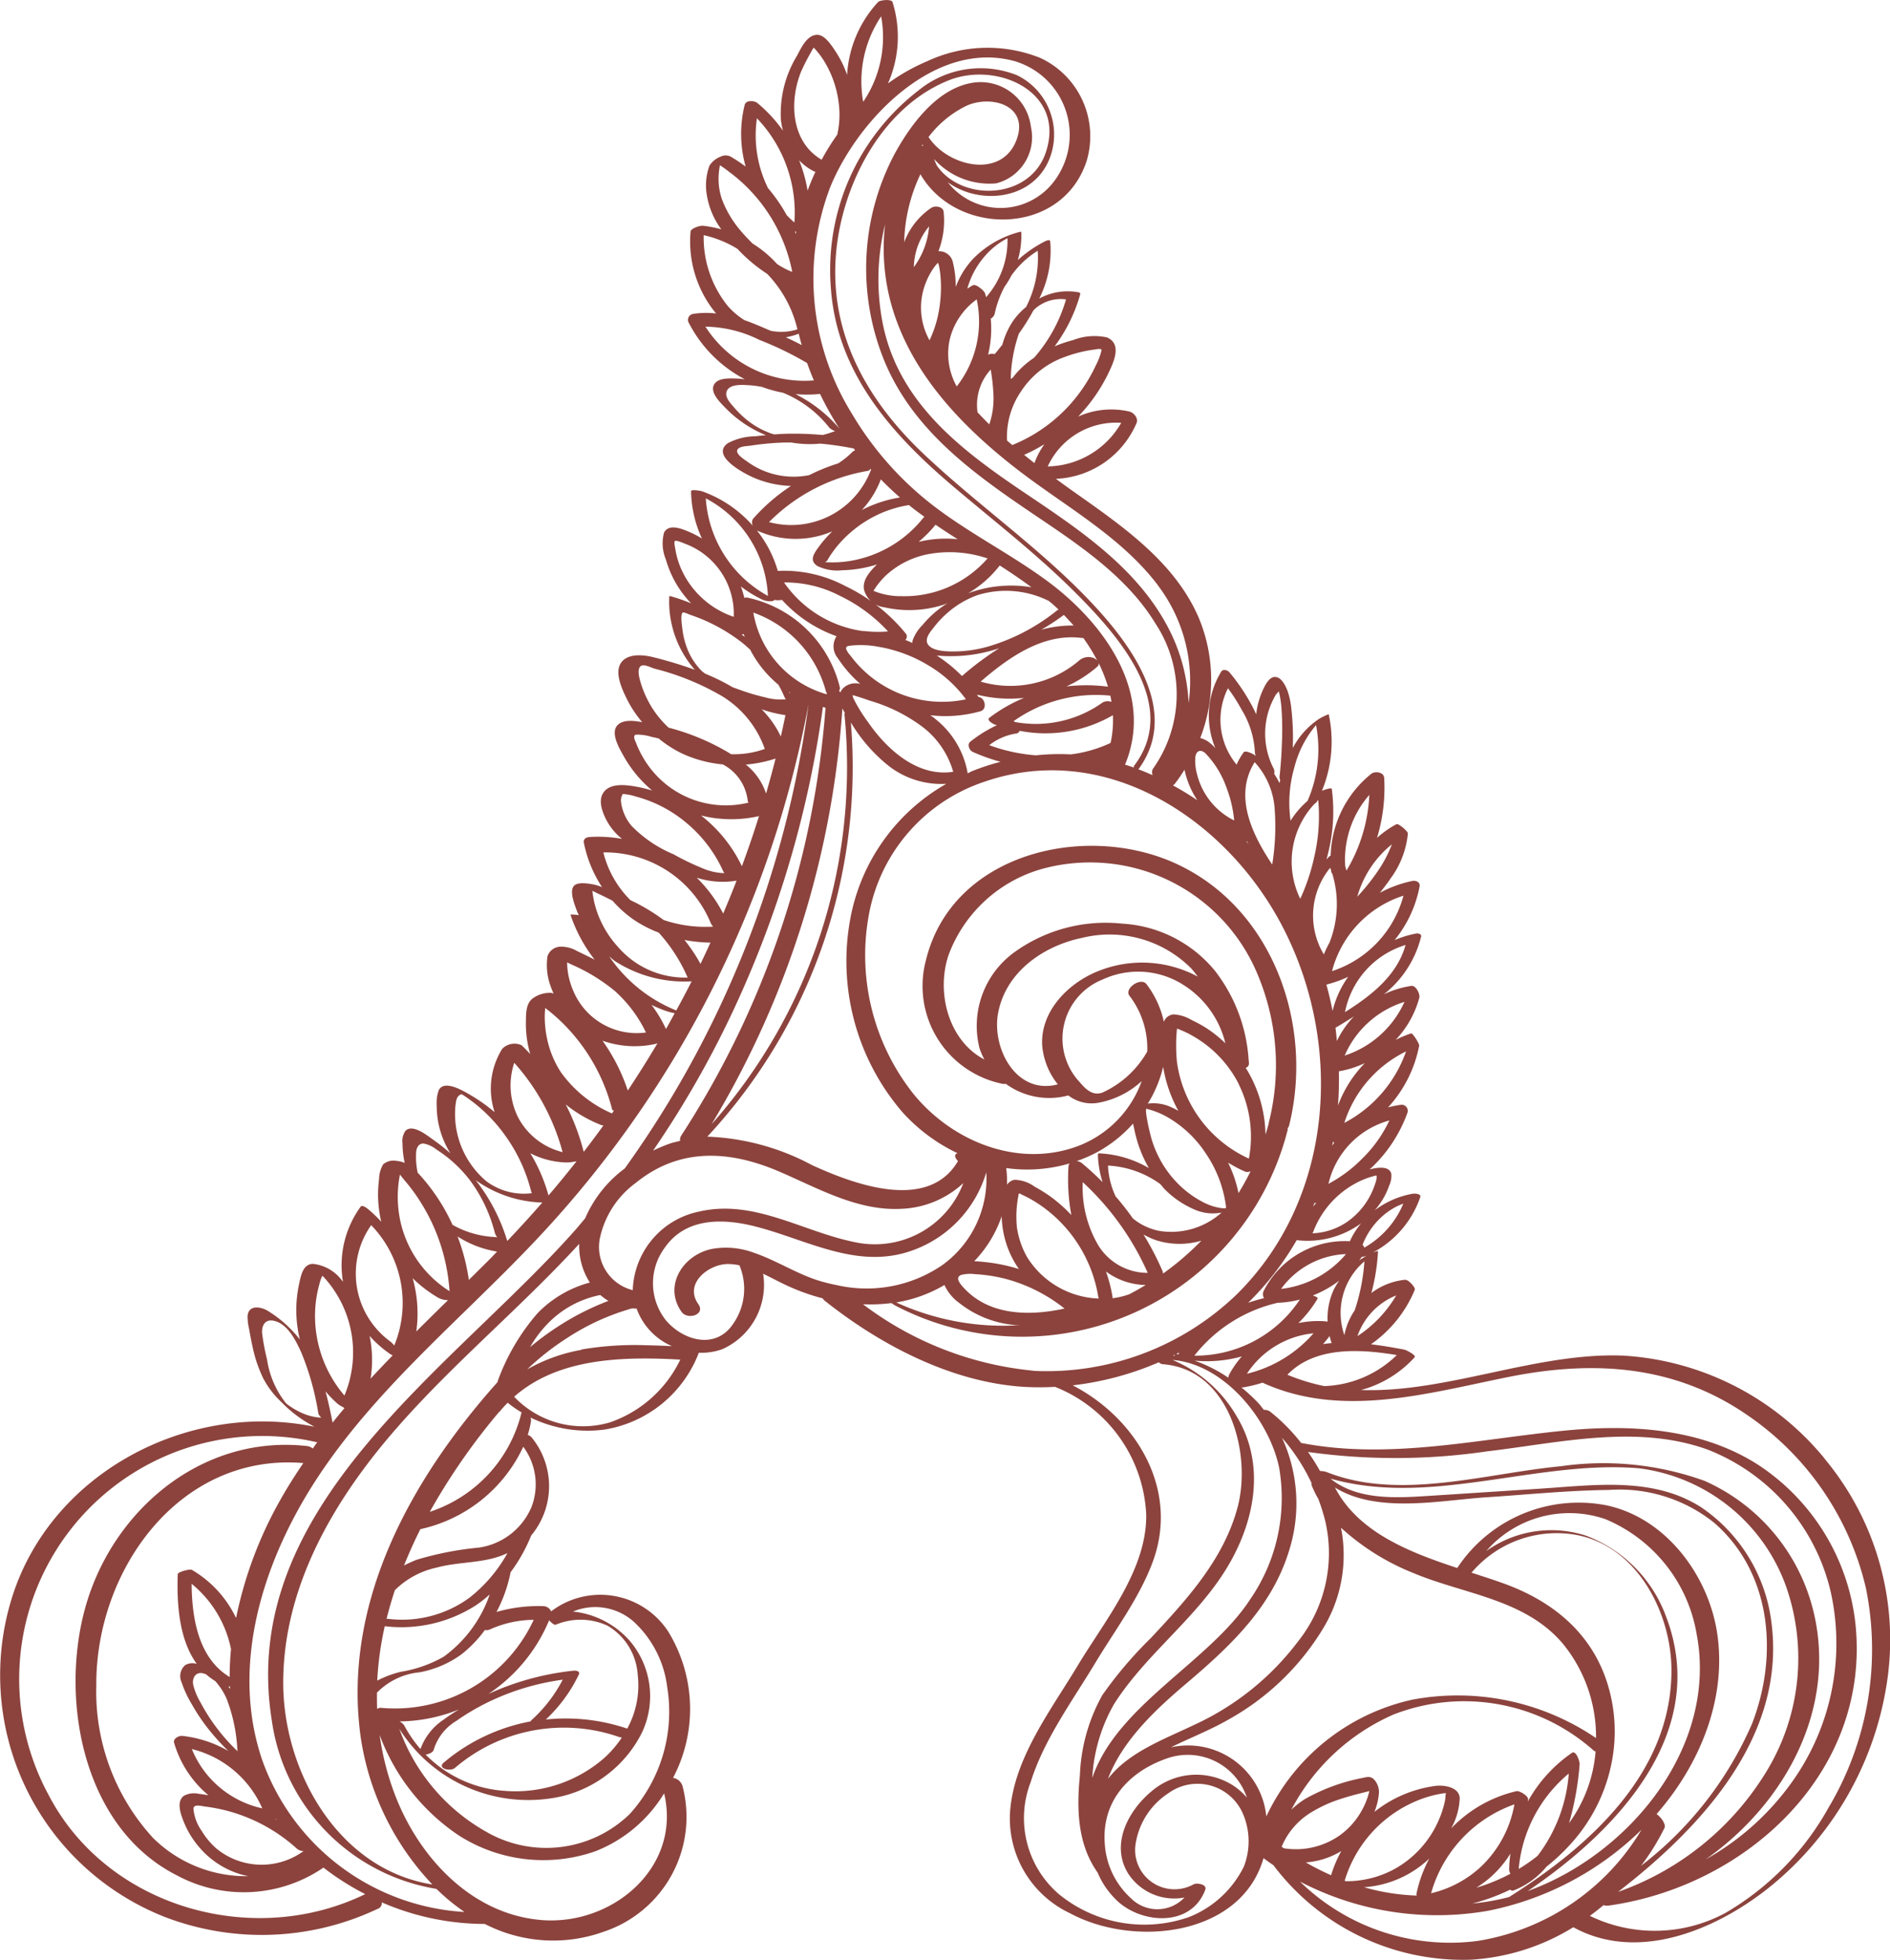
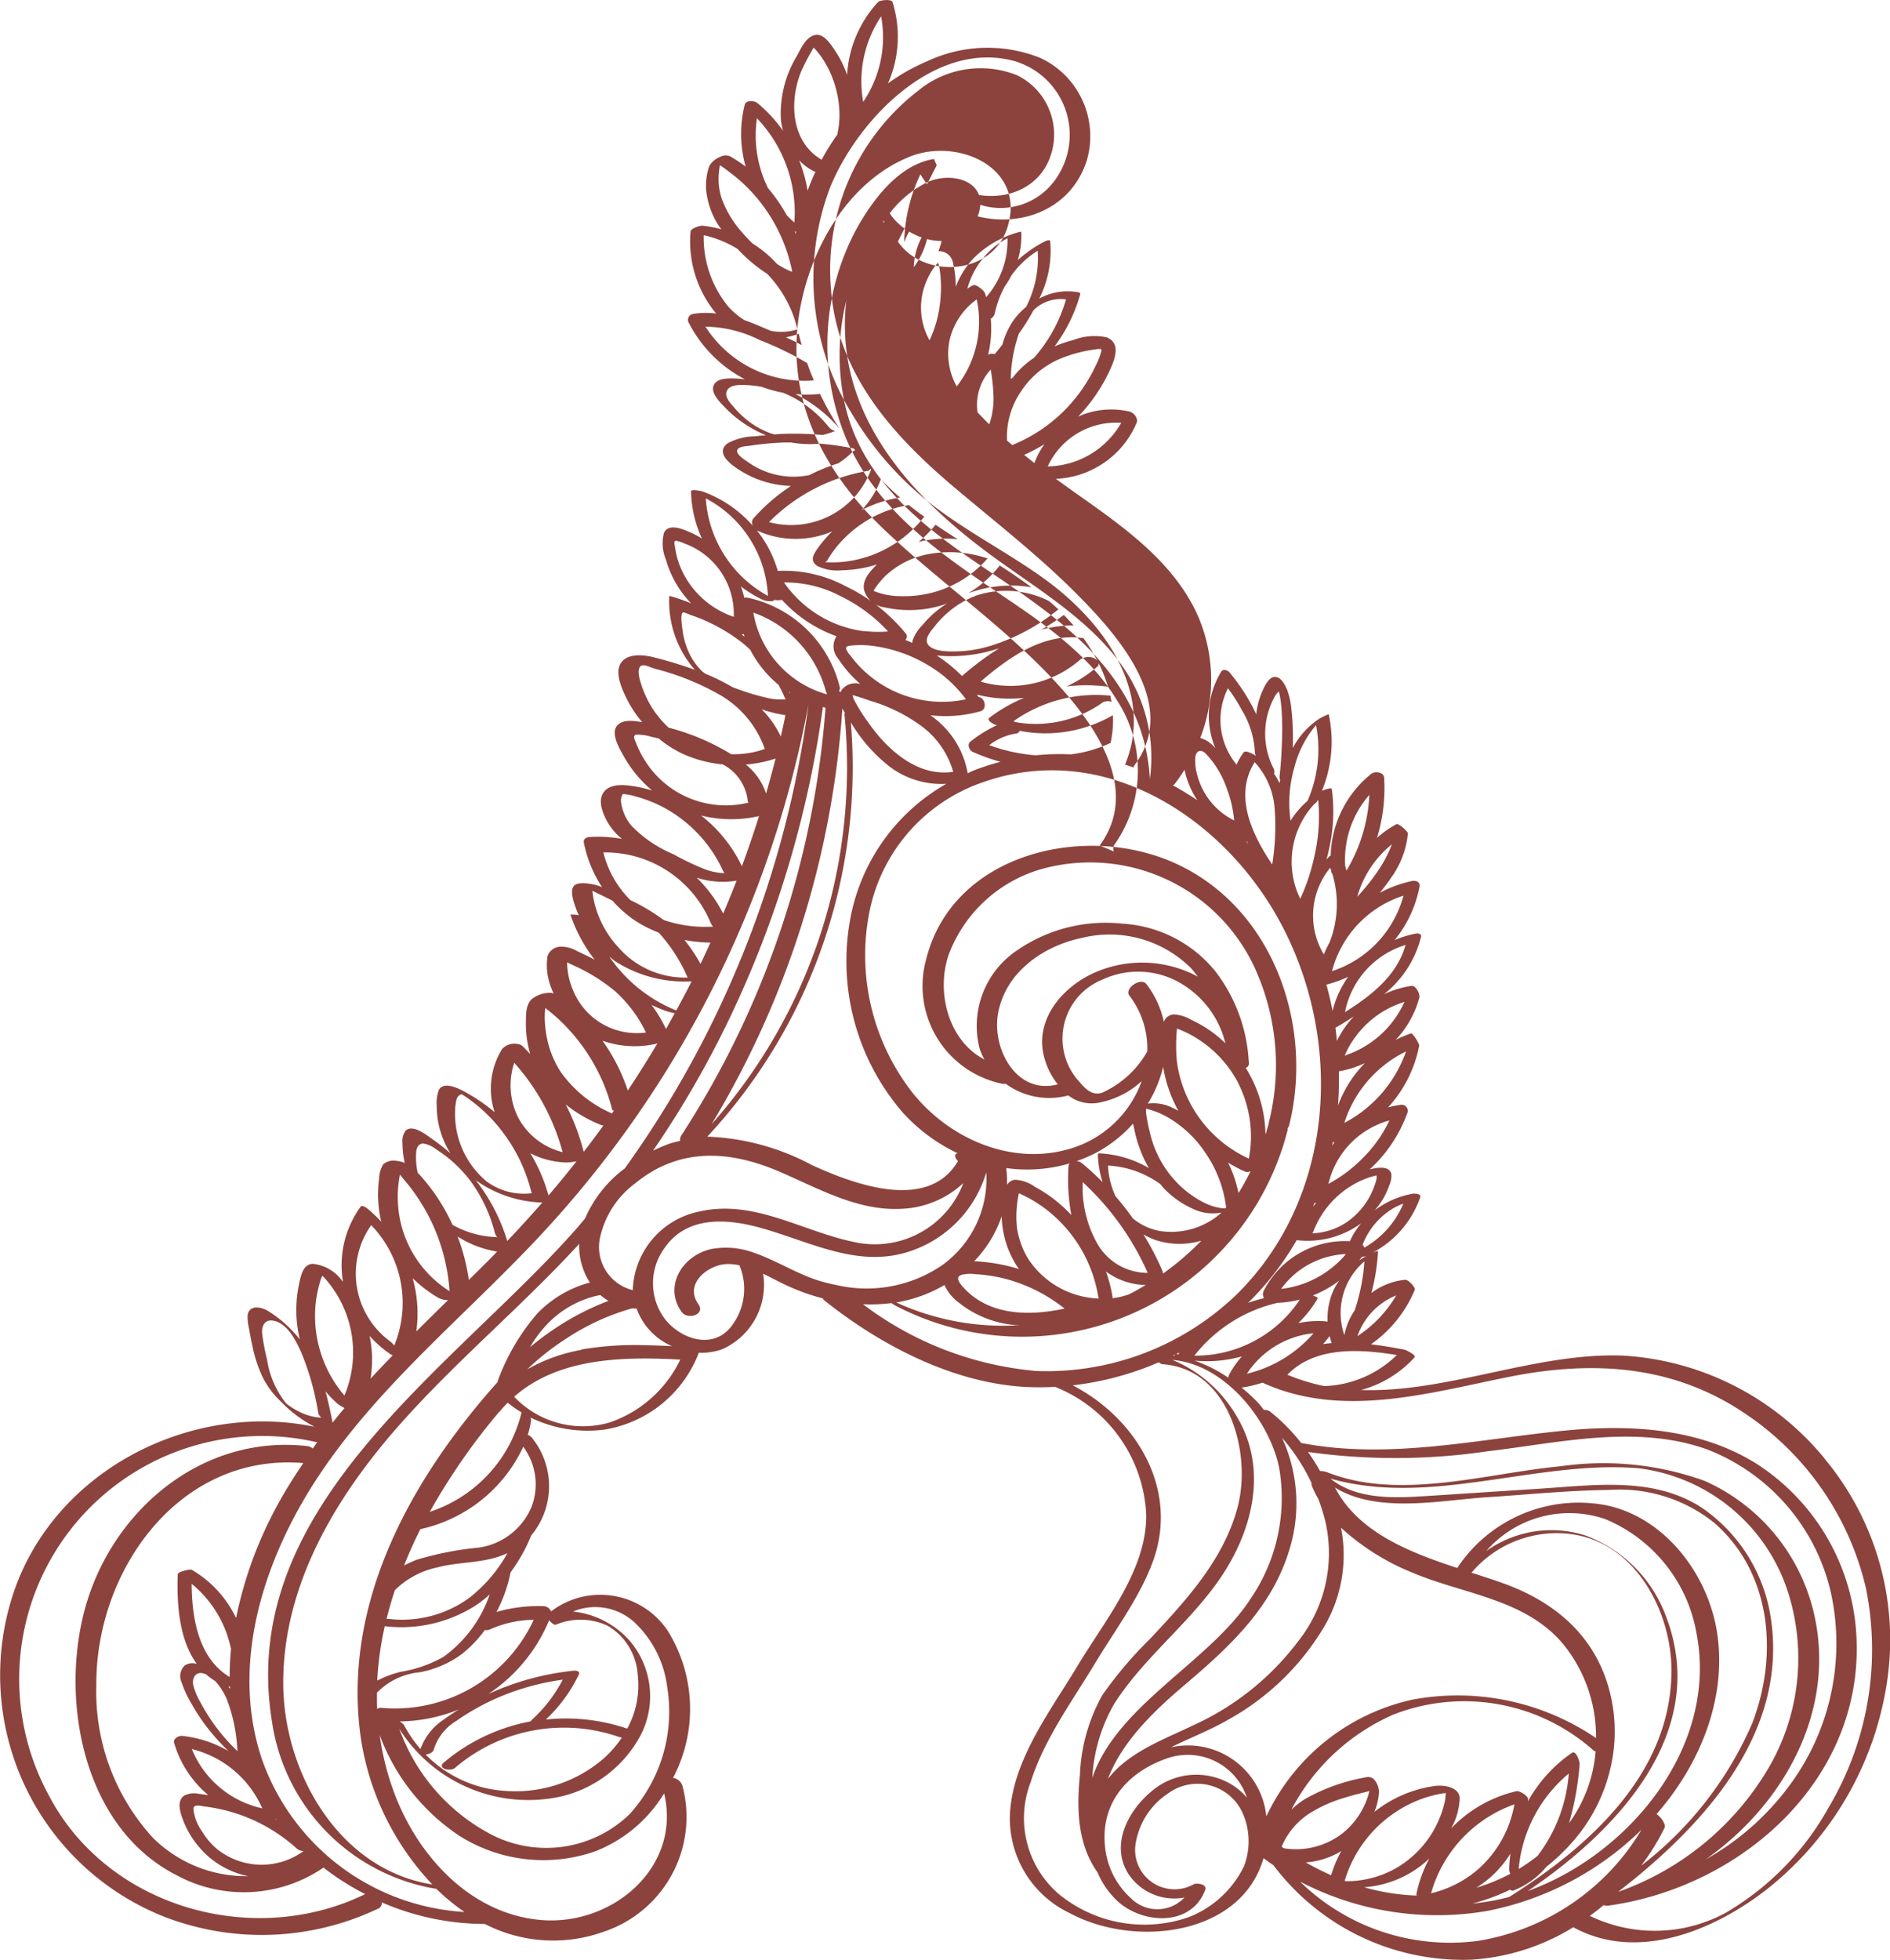
<svg xmlns="http://www.w3.org/2000/svg" id="logo-rid" width="116.387" height="120.661" viewBox="0 0 116.387 120.661">
-   <path id="Tracciato_3531" data-name="Tracciato 3531" d="M480.138,189.289a17.351,17.351,0,0,0-12.45-6.341c-5.361-.192-10.789,2.3-16.1,2.121a6.863,6.863,0,0,0,3.3-2.014c.123-.135-.533-.453-.621-.471-.651-.124-1.349-.246-2.065-.331a7.678,7.678,0,0,0,2.694-3.346c.047-.114-.154-.332-.22-.4-.1-.1-.248-.238-.394-.223a4.1,4.1,0,0,0-2.054.812,12.519,12.519,0,0,0,.407-2.558c0-.051-.2.021-.332.073a6.114,6.114,0,0,0,2.933-3.411c.074-.225-.355-.235-.467-.216a5.432,5.432,0,0,0-2.335,1.02,4.842,4.842,0,0,0,.605-.868,4.975,4.975,0,0,0,.289-.664,1.41,1.41,0,0,0,.129-.7c-.117-.543-.905-.387-1.281-.3-.024.005-.043.014-.067.02.043-.041.09-.077.132-.118a8.721,8.721,0,0,0,2.2-3.356.375.375,0,0,0-.368-.512,6.188,6.188,0,0,0-.819.162,7.8,7.8,0,0,0,1.917-3.8c.022-.112-.4-.79-.5-.755a6.822,6.822,0,0,0-.951.4,6.051,6.051,0,0,0,1.46-2.6c.058-.221-.21-.764-.488-.725a5.851,5.851,0,0,0-1.7.521,6.479,6.479,0,0,0,2.3-3.569c.032-.151-.208-.2-.305-.178a6.483,6.483,0,0,0-1.33.407,7.427,7.427,0,0,0,1.539-3.3c.049-.283-.233-.386-.462-.339a7.4,7.4,0,0,0-1.984.727c.228-.29.459-.579.662-.887a5.527,5.527,0,0,0,1.063-2.77c0-.131-.586-.632-.7-.569a5.984,5.984,0,0,0-1.2.843,10.593,10.593,0,0,0,.44-3.694c-.022-.363-.564-.43-.795-.248a6.67,6.67,0,0,0-2.5,5.03.567.567,0,0,0-.056.034c-.073.061-.131.135-.2.2.031-.115.066-.229.09-.343a10.583,10.583,0,0,0,.236-3.988c-.014-.1-.39.025-.607.112a7.967,7.967,0,0,0,.416-4.715,3.625,3.625,0,0,0-.614.3,4.924,4.924,0,0,0-1.6,1.784,15.994,15.994,0,0,0-.092-2.48,4.769,4.769,0,0,0-.222-1.019c-.123-.335-.4-.928-.836-.876-.379.046-.654.709-.782,1.015a4.693,4.693,0,0,0-.317,1.282c-.07-.149-.141-.3-.217-.444a11.937,11.937,0,0,0-1.433-2.143c-.113-.132-.393-.221-.507-.039a5.2,5.2,0,0,0-.363,4.706,2.84,2.84,0,0,0-.405-.375,1.543,1.543,0,0,0-.523-.245,9.9,9.9,0,0,0-.09-7.4c-1.493-3.477-4.779-5.7-7.763-7.809-.345-.245-.693-.5-1.036-.748a5.664,5.664,0,0,0,4.971-3.444c.116-.29-.174-.635-.447-.7a4.96,4.96,0,0,0-3.153.311,10.354,10.354,0,0,0,2.065-3.114c.257-.609.493-1.437-.3-1.763a3.642,3.642,0,0,0-2.088.171,8.019,8.019,0,0,0-1.126.381A9.78,9.78,0,0,0,434.3,117.6c.015-.061-.043-.1-.093-.111a3.668,3.668,0,0,0-2.431.38c.015-.034.033-.065.049-.1a6.538,6.538,0,0,0,.624-3.42c-.019-.154-.293-.014-.361.019a7.714,7.714,0,0,0-1.634,1.134,5.243,5.243,0,0,0,.213-1.732c0-.039-.326.062-.329.063a6.154,6.154,0,0,0-2.656,1.61,5.2,5.2,0,0,0-1.052,1.717,6.136,6.136,0,0,0-.165-1.48.867.867,0,0,0-.9-.723,5.205,5.205,0,0,0,.321-2.428c-.037-.332-.532-.394-.766-.239a4.441,4.441,0,0,0-1.663,2.112,10.277,10.277,0,0,1,1-4.184c2.228,3.846,8.712,3.831,10.234-.811a5.316,5.316,0,0,0-2.846-6.348,8.737,8.737,0,0,0-6.934.185,12.155,12.155,0,0,0-2.454,1.383,7.1,7.1,0,0,0,.281-5.01c-.065-.2-.774-.127-.89,0a7.207,7.207,0,0,0-1.906,4.484,6.443,6.443,0,0,0-.726-1.466c-.235-.352-.653-1.018-1.131-1-.636.021-.982.836-1.24,1.306a6.841,6.841,0,0,0-.98,3.927,4.408,4.408,0,0,0,.13.671,8.8,8.8,0,0,0-1.57-1.7c-.2-.164-.709-.2-.79.109a7.4,7.4,0,0,0,.06,3.8,8.481,8.481,0,0,0-.828-.557.683.683,0,0,0-.716-.056,1.392,1.392,0,0,0-.686.556,3.55,3.55,0,0,0-.15,1.872,4.845,4.845,0,0,0,.879,2.045,7.152,7.152,0,0,0-1.147-.221c-.153-.016-.733.161-.744.364a6.92,6.92,0,0,0,1.572,5.039,5.3,5.3,0,0,0-1.427.028.372.372,0,0,0-.243.57,8.108,8.108,0,0,0,3.439,3.452c-.2-.02-.4-.044-.605-.048-.4-.01-1.117-.037-1.313.422-.214.495.463,1.119.764,1.431a7.329,7.329,0,0,0,2.453,1.639c-.222.021-.444.038-.663.067a3.67,3.67,0,0,0-1.688.428c-1.056.768.956,1.831,1.541,2.094a6.251,6.251,0,0,0,2.353.535,11.563,11.563,0,0,0-2.332,2.019.422.422,0,0,0-.012.439,7.508,7.508,0,0,0-3.122-2.126c-.062-.022-.693-.151-.688,0a7.291,7.291,0,0,0,.669,2.906,5.692,5.692,0,0,0-.795-.414c-.441-.184-1.238-.525-1.537.05a2.575,2.575,0,0,0,.113,1.654,6.385,6.385,0,0,0,1.555,2.7,11.17,11.17,0,0,0-1.29-.447c-.037-.01-.056.005-.056.044a6.375,6.375,0,0,0,1.573,4.493,25.824,25.824,0,0,0-2.57-.778c-.634-.158-1.666-.254-2.029.443-.331.636.175,1.654.46,2.226a7.164,7.164,0,0,0,.9,1.336c-.56-.106-1.236-.173-1.557.225-.4.5.188,1.459.442,1.91a7.566,7.566,0,0,0,1.726,2.07c-.286-.083-.574-.161-.867-.216-.644-.118-1.715-.3-2.145.363-.343.531-.014,1.293.256,1.783a3.694,3.694,0,0,0,.9,1.049,8.313,8.313,0,0,0-2-.115c-.195.012-.394.116-.349.348a7.708,7.708,0,0,0,1.124,2.742,2.675,2.675,0,0,0-.557-.174c-.282-.05-.861-.15-1.122.042-.407.3.015,1.278.144,1.634.027.076.07.146.1.221a2.792,2.792,0,0,0-.516-.04,9.217,9.217,0,0,0,1.491,2.777c-.363-.183-.728-.361-1.089-.533a1.927,1.927,0,0,0-1-.265.861.861,0,0,0-.814.59,3.74,3.74,0,0,0,.177,1.8,5.378,5.378,0,0,0,.2.5.879.879,0,0,0-.135-.044,1.752,1.752,0,0,0-1.072.286c-.523.306-.491,1.011-.5,1.555a6.54,6.54,0,0,0,.267,1.921c-.174-.182-.344-.363-.525-.536a1.05,1.05,0,0,0-1.2.217,4.627,4.627,0,0,0-.468,3.9,10.632,10.632,0,0,0-1.523-1.076c-.408-.235-1.595-.956-1.921-.268a2.336,2.336,0,0,0-.121.946,5.531,5.531,0,0,0,.114,1.131,5.589,5.589,0,0,0,.729,1.8,11.874,11.874,0,0,0-1.04-.823c-.38-.263-1.275-1.014-1.729-.561a1.091,1.091,0,0,0-.182.772,5.737,5.737,0,0,0,.117,1.12c0,.03.017.056.024.084a1.642,1.642,0,0,0-.506-.126.986.986,0,0,0-.825.211,1.875,1.875,0,0,0-.253.912,7.231,7.231,0,0,0,.136,2.624,8.743,8.743,0,0,0-.766-.74c-.07-.058-.4-.337-.506-.185a6.124,6.124,0,0,0-1.086,4.621c-.024-.026-.043-.057-.066-.083a2.558,2.558,0,0,0-1.776-1.02c-.63,0-.753.749-.861,1.239a7.6,7.6,0,0,0,.046,3.413c-.115-.137-.222-.279-.348-.408a7.311,7.311,0,0,0-1.665-1.376c-.445-.247-1.146-.342-1.206.345a3.228,3.228,0,0,0,.091.773c.063.364.131.73.212,1.092a8.326,8.326,0,0,0,.664,1.975,5.509,5.509,0,0,0,1.119,1.458,7.878,7.878,0,0,0,2.04,1.517c-7.7-1.59-16.111,2.753-18.588,10.375a16,16,0,0,0,9.333,19.793,16.666,16.666,0,0,0,13.14-.487.365.365,0,0,0,.251-.4,15.98,15.98,0,0,0,6.349,1.33,9.179,9.179,0,0,0,7.309.482,7.45,7.45,0,0,0,4.858-8.995.722.722,0,0,0-.576-.48,9.108,9.108,0,0,0-.324-9.051,5,5,0,0,0-7.186-1.2.531.531,0,0,0-.462-.321,9.271,9.271,0,0,0-2.9.357,8.888,8.888,0,0,0,.861-2.415l-.008-.011a10.151,10.151,0,0,0,1.284-2.284,4.732,4.732,0,0,0,.032-6.028.5.5,0,0,0-.244-.16,6.4,6.4,0,0,0,.2-.856.453.453,0,0,0-.032-.216,8.046,8.046,0,0,0,4.577.738,7.5,7.5,0,0,0,5.79-4.729,3.8,3.8,0,0,0,1.438-.215,4.332,4.332,0,0,0,2.521-4.647c.456.218.9.46,1.346.67a13.038,13.038,0,0,0,2.329.848.35.35,0,0,0,.085.116c3.441,2.745,7.826,5.048,12.29,5.329a16.861,16.861,0,0,0,1.925,0,8.911,8.911,0,0,1,5.616,7.876c.039,3.408-2.564,6.527-4.241,9.32-1.654,2.751-3.941,5.717-4.149,9.041a6.456,6.456,0,0,0,3.7,6.174c3.955,2.126,10.536,1.411,11.913-3.393.2.149.4.294.61.433a14.609,14.609,0,0,0,12.157,5.818,13.5,13.5,0,0,0,6.31-2c3.98,2.192,8.792.159,12.051-2.44a20.036,20.036,0,0,0,7.226-12.4,17.408,17.408,0,0,0-3.8-14m-33.089-5.168a4.327,4.327,0,0,1,.671-.566l.039-.027c1.69-1.112,4-.961,6.033-.625a6.7,6.7,0,0,1-4.458,1.91c-.008,0-.007,0-.012,0a12.367,12.367,0,0,1-2.273-.7m-9.772,30.754a3.378,3.378,0,0,0,3.439,1.433,2.293,2.293,0,0,1-3.285.056,4.932,4.932,0,0,1-1.618-3.316c-.224-2.626,1.443-4.477,3.828-5.305a3.837,3.837,0,0,1,4.918,2.417,3.93,3.93,0,0,0-.907-.788,4.225,4.225,0,0,0-4.986.416c-1.453,1.216-2.533,3.311-1.389,5.088m30.209,1.032c5.135-3.985,10.334-9.615,9.363-16.632a10.035,10.035,0,0,0-4.28-6.97c-2.95-1.922-6.6-1.387-9.925-1.171q-3.5.227-7,.454c-1.993.126-4.27.242-5.906-1.043l-.009-.02c6.207,1.742,12.654-1.161,18.955-.646a11.1,11.1,0,0,1,9.085,7.294,13.375,13.375,0,0,1-1.159,11.283,17.494,17.494,0,0,1-9.18,7.5l.058-.053m-17.13-22.359a14.625,14.625,0,0,0,4.406,2.767c3.136,1.328,6.889,1.6,9.233,4.345a9.044,9.044,0,0,1,2.063,5.834,15.152,15.152,0,0,0-11.294-2.367,13.017,13.017,0,0,0-9.01,7.193,4.847,4.847,0,0,0-5.879-4.254c1.179-.58,2.425-1.066,3.49-1.678a15.753,15.753,0,0,0,5.935-5.722,8.7,8.7,0,0,0,1.055-6.117M446.7,213.187a4.51,4.51,0,0,1,1.908-2.168,8.485,8.485,0,0,1,1.81-.8c.327-.105.66-.2.993-.285l.529-.132c.047-.012.1-.03.161-.047a4.113,4.113,0,0,1-.124.44,4.767,4.767,0,0,1-.41.88,4.626,4.626,0,0,1-1.338,1.446,4.7,4.7,0,0,1-3.4.759c-.042-.03-.082-.062-.125-.093m9.2,2.865a8.144,8.144,0,0,1,5.13-5.474,6.942,6.942,0,0,1-2.144,3.916,6.793,6.793,0,0,1-2.986,1.557m-.87.143h-.007a13.319,13.319,0,0,1-3.25-.514,6.485,6.485,0,0,0,4.02-1.769A7.906,7.906,0,0,0,455,216.1a.155.155,0,0,0,.024.094m1.741-5.874c-.032.164-.072.327-.119.487a6.473,6.473,0,0,1-.36.938,6.3,6.3,0,0,1-2.593,2.791,6.168,6.168,0,0,1-3.045.773l-.066-.025a7.729,7.729,0,0,1,4.755-5.047,7.026,7.026,0,0,1,.888-.257c.146-.032.291-.059.439-.081.039-.005.1-.01.157-.018-.039.112-.028.314-.055.439m-6.392,3.136a7.413,7.413,0,0,0-.627,1.486,16.6,16.6,0,0,1-1.556-.789,4.9,4.9,0,0,0,2.184-.7m9.16,1.634a6.64,6.64,0,0,0,1.254-1.475,8.818,8.818,0,0,0-.079.993.55.55,0,0,0,.079.244,11.256,11.256,0,0,1-2.1.86,6.878,6.878,0,0,0,.848-.622m1.762-.532a8.615,8.615,0,0,1,3.083-5.873,9.5,9.5,0,0,1-1.922,5.068,10.763,10.763,0,0,1-1.161.806m3.754-6.445c.013-.148-.218-.881-.472-.707a8.84,8.84,0,0,0-2.719,2.994c0-.044.012-.088.016-.132.014-.209-.532-.542-.716-.5a8.081,8.081,0,0,0-4.023,2.294,4.141,4.141,0,0,0,.528-1.864c-.03-.685-.961-.82-1.49-.755a7.64,7.64,0,0,0-3.763,1.6,3.865,3.865,0,0,0,.279-1.177,1.145,1.145,0,0,0-.27-.782c-.2-.232-.4-.209-.672-.144a11.7,11.7,0,0,0-3.621,1.316,5.4,5.4,0,0,0-.832.652,13,13,0,0,1,6.3-5.862,11.991,11.991,0,0,1,12.315,2.219.36.36,0,0,0,.121.06,8.677,8.677,0,0,1-1.634,4.41,18.032,18.032,0,0,0,.651-3.617m-4.275,7.716a.205.205,0,0,0,.195.053,5.018,5.018,0,0,0,2.039-1.469,12.343,12.343,0,0,0,1.759-1.706,10.431,10.431,0,0,0,2.37-5.419,9.9,9.9,0,0,0-.2-3.512c-.83-3.466-3.316-5.634-6.587-6.809-.615-.222-1.278-.435-1.959-.655a6.871,6.871,0,0,1,6.456-2.325c3.774.7,5.871,4.853,5.857,8.377-.022,6.3-5.046,10.794-10,13.917a14.264,14.264,0,0,1-2.263.4,12.223,12.223,0,0,0,2.328-.854m9.649-16.685a8.407,8.407,0,0,0-5-5.117,6.908,6.908,0,0,0-6.118.952,6.787,6.787,0,0,1,7.336-1.961,9.35,9.35,0,0,1,5.614,7.047c1.338,6.924-4.112,13.58-10.4,15.852,5.5-3.713,11.174-9.706,8.571-16.773m-.634,12.031c2.653-3.027,4.354-7.114,3.726-11.174-.551-3.557-3.175-7.074-6.825-7.837a8.961,8.961,0,0,0-9.175,3.861c-2.965-.975-6.1-2.2-7.531-4.956,2.614,1.63,6.5.784,9.355.6,2.5-.163,5.024-.422,7.534-.449a9.292,9.292,0,0,1,6.488,2.041c3.532,3.1,3.925,8.158,2.314,12.336a22.14,22.14,0,0,1-6.839,8.759,14.316,14.316,0,0,0,1.44-2.323c.106-.218-.2-.661-.486-.859m9.616-12.655a11.84,11.84,0,0,0-6.662-7.859,18.388,18.388,0,0,0-8.849-.9c-4.624.433-9.942,2.149-14.432.354a1.566,1.566,0,0,0-.4-.063,13.135,13.135,0,0,0-.738-1.17,38.889,38.889,0,0,0,11.026-.037c4.461-.525,9.2-1.686,13.585-.108a12.43,12.43,0,0,1,7.585,8.793,14.673,14.673,0,0,1-2.651,12.023,16.291,16.291,0,0,1-5.058,4.414c4.918-3.451,8.158-9.379,6.595-15.446m-30.865-7.734a.323.323,0,0,0,.016.17,6.465,6.465,0,0,0,.4.815,12.1,12.1,0,0,1,.431,1.375,8.725,8.725,0,0,1-1.678,7.4,16.741,16.741,0,0,1-6.388,5.133c-1.848.891-4.033,1.666-5.319,3.33.891-2.359,2.923-4.263,4.859-5.9,2.687-2.282,5.243-4.686,6.3-8.164a9.64,9.64,0,0,0-.438-6.935,11.958,11.958,0,0,1,1.816,2.783m-1.987-.9a10.98,10.98,0,0,1-1.78,8.046c-2.505,3.864-8.217,6.515-9.734,11.01a10.279,10.279,0,0,1,1.337-4.538c2.021-3.184,5.257-5.4,7.14-8.714,1.6-2.818,2.148-6.165.4-9.036a8.213,8.213,0,0,0-3.939-3.446c3.224.26,5.988,3.728,6.577,6.678m-1.515-43.479a4.711,4.711,0,0,1,1.229,2.849,14.607,14.607,0,0,1-.149,3.452c-1.263-1.886-2.375-4.241-1.08-6.3m3.685,2.563a.411.411,0,0,0,.151-.135c.008-.015.014-.033.023-.049s.038-.027.055-.044a10.98,10.98,0,0,1-.245,3.492,12.371,12.371,0,0,1-.862,2.583,5.209,5.209,0,0,1,.879-5.847m1.5,16.467a6.024,6.024,0,0,0,1.6-.506,7.459,7.459,0,0,0-1.657,2.617c.057-.7.069-1.405.058-2.111m-.769-5.338a7.424,7.424,0,0,0,1.34-.478,6.047,6.047,0,0,0-.961,2.1c-.106-.544-.231-1.082-.379-1.618m4.745-5.479a6.712,6.712,0,0,1-4.4,4.647,6.635,6.635,0,0,1,4.4-4.647m-4.458-1.577c0,.02,0,.039,0,.059a.33.33,0,0,0,.077.172,6.427,6.427,0,0,1-.172,4.23,7.045,7.045,0,0,0-.351.733,4.638,4.638,0,0,1,.39-5.33c.019.045.036.09.054.136m-5.18-1.784c.031.058.063.114.1.171-.039-.04-.076-.084-.113-.125a.191.191,0,0,0,.016-.046m5.3,18.49c.023.032.045.061.067.089-.044.056-.08.116-.121.172.016-.086.039-.173.055-.26m-2.242,6.079a5.614,5.614,0,0,0,3.976-1.041,4.762,4.762,0,0,0-.7,1.108,5.594,5.594,0,0,0-5.318,3.083.458.458,0,0,0,.035.42,9.777,9.777,0,0,0-.981.288,18,18,0,0,0,2.99-3.858m-4.18,8.345a.291.291,0,0,0-.025.126,8.927,8.927,0,0,0-2.082-1.053A8.051,8.051,0,0,0,444.25,183a5.855,5.855,0,0,0-.808,1.173m3.01-4.473a6.511,6.511,0,0,0,1.37-.2,7.712,7.712,0,0,1-6.495,3.453,9.121,9.121,0,0,1,5.125-3.254m4.21-3a6.137,6.137,0,0,1-3.995,2.145,5.194,5.194,0,0,1,3.995-2.145m-1.75,2.748c.038-.066-.114-.141-.289-.2a6.636,6.636,0,0,0,1.623-.912,4.127,4.127,0,0,0-.332.548,4.2,4.2,0,0,0-.382,1.977.679.679,0,0,0-.108-.019,5.845,5.845,0,0,0-1.692.107,7.392,7.392,0,0,0,1.18-1.5m.745,2.3a4.224,4.224,0,0,0,.123.431c-.178.014-.355.035-.53.061.143-.159.277-.324.407-.493m.916-.093-.014.025a4.179,4.179,0,0,1,1.239-4.532,12.04,12.04,0,0,1-.6,3.021,4.065,4.065,0,0,0-.627,1.486M440.4,182.869c-.025,0-.05,0-.074-.007a.88.88,0,0,0-.121-.012c.066-.034.132-.06.2-.094-.016.02-.033.036-.048.056s.014.032.046.057m-.292.026a.1.1,0,0,0,.018.062l0,0c-.039-.007-.08-.011-.12-.015.034-.018.068-.032.1-.049m8.554-1.317a7.857,7.857,0,0,1-4.1,2.49,5.545,5.545,0,0,1,4.1-2.49m5.094-2.332a7.589,7.589,0,0,1-2.388,2.506,4.17,4.17,0,0,1,2.388-2.506m-2.283-2.15c.056-.073.109-.148.162-.223a.929.929,0,0,0,.3-.069c.033-.016.067-.036.1-.053a5.9,5.9,0,0,0-.566.345m2.307-3.323a3.847,3.847,0,0,1,.416-.176,5.576,5.576,0,0,1-2.4,2.706.585.585,0,0,0-.108-.175,4.53,4.53,0,0,1,1.12-1.667,4.261,4.261,0,0,1,.969-.687m-1.4-1.877.147-.035.013,0a.132.132,0,0,1,.016.048c0,.027.005.069,0,.1a1.279,1.279,0,0,1-.067.294,4.964,4.964,0,0,1-.216.565,4.506,4.506,0,0,1-1.561,1.868,4.064,4.064,0,0,1-2.121.687.178.178,0,0,0,.051-.065,5.669,5.669,0,0,1,3.022-3.211c.155-.067.314-.128.475-.179.079-.025.158-.047.235-.067m-3.736,1.878c.033-.074.061-.151.091-.227a.355.355,0,0,0,.1-.009l.008,0c-.067.078-.132.157-.2.238m3.031-2.957a8.572,8.572,0,0,1-2.088,1.556c.008-.025.021-.047.027-.072a5.276,5.276,0,0,1,3.734-3.834,8.119,8.119,0,0,1-1.674,2.35m-1.1-2.2a7.383,7.383,0,0,1,3.8-4.4,7.921,7.921,0,0,1-3.8,4.4m.022-4.145a5.923,5.923,0,0,1,3.682-3.307,6.119,6.119,0,0,1-3.682,3.307m-.479-.9c-.028-.274-.05-.547-.089-.82a.888.888,0,0,0,.121-.061q.506-.3,1.018-.632a5.9,5.9,0,0,0-1.051,1.513m.5-1.775a5.4,5.4,0,0,1,3.728-4.134c-.52,1.881-2.115,3.119-3.728,4.134m2.888-10.334a7.761,7.761,0,0,1-.8,1.551,12.952,12.952,0,0,1-1.332,1.676,6.35,6.35,0,0,1,2.134-3.227m-1.392-3.04a9.947,9.947,0,0,1-1.408,4.663c-.026-.091-.047-.182-.077-.271a6.064,6.064,0,0,1,1.484-4.391m-3.28-4.3a7.925,7.925,0,0,1-.524,4.669,5.473,5.473,0,0,0-1.045,1.216,7.8,7.8,0,0,1,.24-3.3,6.424,6.424,0,0,1,1.33-2.583m-2.473-1.879c.025-.034.125-.132.173-.2.018.056.035.114.046.164a6.514,6.514,0,0,1,.125.9,18.183,18.183,0,0,1,.023,2.17c-.023.671-.069,1.343-.142,2.012a.526.526,0,0,0,.041.223c-.013.06-.036.118-.048.18a4.246,4.246,0,0,0-.328-.572.448.448,0,0,0-.044-.351,4.693,4.693,0,0,1,.155-4.527m-2.954-.389c.064.086.126.172.187.259a11.382,11.382,0,0,1,.661,1.073,5.525,5.525,0,0,1,.809,2.589.555.555,0,0,0,.063.248c-.028-.021-.055-.043-.085-.062-.107-.068-.559-.31-.672-.157a4.068,4.068,0,0,0-.431.752,4.322,4.322,0,0,1-.532-4.7m-1.391,4a5.835,5.835,0,0,1,1.308,2.137,7.48,7.48,0,0,1,.465,2,4.337,4.337,0,0,1-2.283-2.837,3.129,3.129,0,0,1-.111-1.045c.044-.394.316-.534.621-.254m-.5,2.891a17.565,17.565,0,0,0-1.5-.915.331.331,0,0,0,.107-.081,10.558,10.558,0,0,0,.61-.883,5.312,5.312,0,0,0,.788,1.879M425.46,109.665c-.058-.125-.115-.254-.163-.386a4.586,4.586,0,0,0,3.822,1.5,2.927,2.927,0,0,0,2.141-3.484,3.122,3.122,0,0,0-3.574-2.712c-2.211.339-3.875,2.63-4.861,4.463a15.049,15.049,0,0,0-.7,12.385c1.791,4.628,5.818,7.371,9.774,10.039,2.613,1.76,5.364,3.669,7.033,6.41a7.923,7.923,0,0,1-.162,8.951.446.446,0,0,0-.01.385c-.292-.127-.581-.252-.879-.361,2.542-3.451-.269-7.431-2.683-10.039-3.224-3.487-7.156-6.162-10.587-9.421s-5.741-7.326-5.359-12.191c.334-4.264,2.783-9.1,6.948-10.768,2.98-1.191,7.229.707,5.978,4.438-.98,2.928-5.187,3.061-6.721.791m-.5-1.739a6.478,6.478,0,0,1,2.388-1.948c1.551-.652,3.8.034,3.037,2.107-.912,2.464-4.248,1.653-5.426-.159m-.369.461a.112.112,0,0,0,.009.02c.012.02.029.037.039.056-.036,0-.068,0-.1,0,.018-.025.034-.053.054-.079m14.517,27.179a9.744,9.744,0,0,1,1.867,7.209,11.1,11.1,0,0,0-1.345-4.8c-1.958-3.624-5.49-5.945-8.816-8.184-3.813-2.568-7.585-5.426-8.629-10.16a14.05,14.05,0,0,1,.1-6.33,12.836,12.836,0,0,0,.727,6c1.366,3.684,4.237,6.619,7.282,8.993,2.98,2.327,6.5,4.191,8.814,7.263M431.479,128c-.216-.165-.425-.336-.636-.506a10.391,10.391,0,0,0,1.251-.658,4.781,4.781,0,0,0-.615,1.163m-2.695-5.756a11.914,11.914,0,0,1,.167,1.489,4.934,4.934,0,0,1-.253,1.885c-.247-.241-.486-.49-.723-.741a3.214,3.214,0,0,1,.809-2.632m-.861-4.321a6.479,6.479,0,0,1-1.231,5.358,4.136,4.136,0,0,1-.44-2.849,4.269,4.269,0,0,1,1.671-2.509m8.9,7.6a5.326,5.326,0,0,1-4.526,2.683,4.628,4.628,0,0,1,4.526-2.683m-1.6-4.516a.8.8,0,0,1,.345-.022c.058.024.038.061.016.172a4,4,0,0,1-.331.838,9.759,9.759,0,0,1-2.017,2.852,9.618,9.618,0,0,1-3.124,2.043c-.108-.092-.217-.186-.323-.28a4.944,4.944,0,0,1,.838-2.984,5.367,5.367,0,0,1,2.72-2.16,8.2,8.2,0,0,1,1.875-.461m-1.8-3.079a9.388,9.388,0,0,1-1.969,3.593,5.465,5.465,0,0,0-1.238,1.128c-.016.024-.034.051-.053.076-.047.036-.1.067-.143.1a9.12,9.12,0,0,1,.5-2.79,13.489,13.489,0,0,0,.9-1.44,2.376,2.376,0,0,1,2.007-.669m-1.747-2.994a6.609,6.609,0,0,1-.716,3.461,4.223,4.223,0,0,0-.842.918,4.984,4.984,0,0,0-.618,1.4c-.158.2-.312.394-.472.583a.6.6,0,0,0-.365.014.471.471,0,0,1-.043.031,6.8,6.8,0,0,0,.165-2.228.511.511,0,0,0,.234-.27,6.408,6.408,0,0,1,.619-1.7,5.669,5.669,0,0,0,.427-.7,5.581,5.581,0,0,1,1.609-1.508m-3.367.464a4.676,4.676,0,0,1,1.508-1.238,5.277,5.277,0,0,1-1.313,3.628c-.027-.081-.043-.165-.073-.244-.061-.164-.555-.589-.745-.487-.119.062-.229.135-.342.208a5.1,5.1,0,0,1,.965-1.867m-2.639,2.687a7.186,7.186,0,0,1-.652,2.358,4.114,4.114,0,0,1-.247-3.5,4.353,4.353,0,0,1,.365-.745,3.488,3.488,0,0,1,.25-.361,2.135,2.135,0,0,1,.156-.169,1.948,1.948,0,0,1,.069.245,5.9,5.9,0,0,1,.091.719,7.922,7.922,0,0,1-.031,1.449m-.682-4.652a4.839,4.839,0,0,1-.939,2.512,4.079,4.079,0,0,1,.939-2.512m5.463-10.108a4.729,4.729,0,0,1,2.369,7.148,4.132,4.132,0,0,1-6.684.243c2.112,1.536,5.722,1.046,6.445-2.01a4.063,4.063,0,0,0-2.181-4.579,6.045,6.045,0,0,0-6.059.934,13.946,13.946,0,0,0-5.4,12.174c.363,5.195,3.714,8.976,7.521,12.2,2.572,2.18,5.247,4.242,7.628,6.64,2.567,2.584,6.347,6.848,3.528,10.562a.166.166,0,0,0-.025.115c-.184-.065-.368-.127-.554-.184.01-.015.031-.025.037-.043,1.81-4.466-1.405-8.766-4.867-11.3-2.156-1.579-4.554-2.8-6.7-4.4a19.958,19.958,0,0,1-5.25-5.82,15.8,15.8,0,0,1-1.353-14c1.7-4.148,6.545-9.231,11.543-7.687m-7.133,64.616a10.766,10.766,0,0,0,3.429,2.564c-.24.059-.169.279.023.485-1.845,3.138-6.417,1.423-8.988.246a14.794,14.794,0,0,0-6.447-1.753,33.4,33.4,0,0,0,8.839-25.5,9.85,9.85,0,0,0,2.386,2.72,5.292,5.292,0,0,0,3.489,1.059,12.076,12.076,0,0,0-5.809,7.814,14.261,14.261,0,0,0,3.077,12.363m15.1-3.683a6.042,6.042,0,0,1-2.746,2.512c-.607.223-1.032-.2-1.41-.645a3.915,3.915,0,0,1,1.417-6.314,5.179,5.179,0,0,1,5,.349,5.885,5.885,0,0,1,2.558,3.577,7.692,7.692,0,0,0-1.157-.926,8.287,8.287,0,0,0-.932-.512,2.406,2.406,0,0,0-1.078-.339.685.685,0,0,0-.62.455,5.864,5.864,0,0,0-1.072-2.318c-.343-.453-1.388.265-1.052.709a5.315,5.315,0,0,1,1.1,3.443l-.008.009m7.49,4.377c0,.013,0,.023,0,.036-.062.231-.127.462-.2.688a8.007,8.007,0,0,0-1.219-4.111.273.273,0,0,0,.2-.253c0-.055-.009-.108-.011-.162l0-.012c0-.035-.009-.069-.011-.1a9.969,9.969,0,0,0-2.074-5.449,7.964,7.964,0,0,0-5.7-2.9,9.62,9.62,0,0,0-6.543,1.684,5.6,5.6,0,0,0-2.251,5.993,4.1,4.1,0,0,0,.3.687c-2.2-1.144-2.991-4.106-2.208-6.435a8.64,8.64,0,0,1,5.949-5.35,11.17,11.17,0,0,1,13.155,6.727,14.369,14.369,0,0,1,.611,8.96m-36.949,13.737c-.428-.022-.858-.035-1.287-.045h-.034a19.713,19.713,0,0,0-4.043.258c-.011,0-.015.016-.021.026a10.354,10.354,0,0,0-3.331,1.2,16.063,16.063,0,0,1,2.462-1.933,14.432,14.432,0,0,1,3.994-1.822c.092.008.187.008.282.009a4.01,4.01,0,0,0,2.178,2.317l-.2-.009m-18.948,24.207a16.721,16.721,0,0,0,4.392,8.943c-5.8-.917-9.2-6.975-9.182-12.468.022-5.959,3.17-11.264,6.981-15.624,3.51-4.015,7.647-7.425,11.248-11.349a4.123,4.123,0,0,0,.653,2.382,7.006,7.006,0,0,0-3.221,1.89,13.215,13.215,0,0,0-2.431,4.115.312.312,0,0,0-.025.116c-5.364,6.009-9.629,13.672-8.416,21.994m4.671-10.568c1.434-.39,2.982-.235,4.347-.888a9.065,9.065,0,0,1-2.343,2.749,7.025,7.025,0,0,1-4.983,1.3.7.7,0,0,0-.117,0q.222-.89.512-1.768a5.213,5.213,0,0,1,2.584-1.393m.459,5.468a7.785,7.785,0,0,1-2.651.945,6.38,6.38,0,0,0-1.479.548,19.938,19.938,0,0,1,.463-3.348l.015,0a8.494,8.494,0,0,0,5.636-1.312,7.642,7.642,0,0,0,.814-.647,7.908,7.908,0,0,1-2.8,3.81m6.458-2.212c.149.154.315.305.416.264a3.944,3.944,0,0,1,3.189.069,3.778,3.778,0,0,1,1.848,3,5.534,5.534,0,0,1-.644,3.331,11.808,11.808,0,0,0-5.013-.559,9.264,9.264,0,0,0,2.028-2.759c.112-.235-.182-.263-.349-.245a16.79,16.79,0,0,0-5.219,1.432,10.1,10.1,0,0,0,3.743-4.536m-1.11,6.174a.27.27,0,0,0-.039.051,11.54,11.54,0,0,0-5.345,2.539c-.416.351.4.568.69.327a10.314,10.314,0,0,1,10.1-1.911.9.9,0,0,0,.182.038,6.748,6.748,0,0,1-1.132,1.3,8.325,8.325,0,0,1-6.132,1.978,7.5,7.5,0,0,1-4.818-2.23c.221-.033.459-.141.495-.291a3.125,3.125,0,0,1,1.392-1.78,14.25,14.25,0,0,1,2.218-1.278,15.137,15.137,0,0,1,4.336-1.261,8.852,8.852,0,0,1-1.947,2.512m-5.414-.035a3.678,3.678,0,0,0-1.4,1.792,7.939,7.939,0,0,1-1-1.455.783.783,0,0,0-.29-.246,10.02,10.02,0,0,0,3.667-.738c-.332.2-.662.414-.974.647m19.881-57.032a3.788,3.788,0,0,0-1.246-1.786,7.905,7.905,0,0,0,1.831-.371c-.182.723-.38,1.443-.586,2.157m.911-3.51a6.1,6.1,0,0,0-1.182-1.679c.068.021.134.047.2.068a8.314,8.314,0,0,0,1.265.293c-.091.44-.184.88-.286,1.318m.555-2.663c-.016-.03-.03-.062-.045-.093a.554.554,0,0,0,.056.039l-.011.054m6.784-12.057a7.755,7.755,0,0,0-2.35.773,5.763,5.763,0,0,0,1.171-1.888c.38.389.772.762,1.179,1.115m-4.01,3.174a7.316,7.316,0,0,1,1.956-1.745,7.121,7.121,0,0,1,2.607-.962c.038.03.072.062.112.093.276.221.562.429.847.637a.158.158,0,0,0-.063.041,7.278,7.278,0,0,1-4.491,2.664,6.644,6.644,0,0,1-1.317.09c-.072,0-.146,0-.218-.011-.114-.012-.106.038-.019-.014.113-.069.046,0,.124-.1a1.527,1.527,0,0,0,.079-.137,6.606,6.606,0,0,1,.383-.552m6.2-1.5q.673.458,1.364.892a7.166,7.166,0,0,0-2.407.163,7.548,7.548,0,0,0,1.043-1.055m-3,3.07a5.307,5.307,0,0,1,2.713-1.286,7.241,7.241,0,0,1,3.444.277.171.171,0,0,0,.057,0,6.788,6.788,0,0,1-5.308,2.337,4.386,4.386,0,0,1-1.581-.27c-.195-.085-.16-.021-.062-.19a3.273,3.273,0,0,1,.228-.317,4.768,4.768,0,0,1,.509-.553m6.953-.558h0c.669.426,1.32.869,1.954,1.34a7.613,7.613,0,0,0-3.9.37,6.833,6.833,0,0,0,1.944-1.709m2.23,11.685a10.562,10.562,0,0,1-2.873-.625,3.6,3.6,0,0,1,1.608-.71.276.276,0,0,0,.265-.173,8.274,8.274,0,0,0,5.741-.962,6.451,6.451,0,0,1-.143,1.707,8.066,8.066,0,0,1-2.454.706,13.8,13.8,0,0,0-2.143.057m4.647-3.291a.663.663,0,0,0-.528.031,7.083,7.083,0,0,1-5.4,1.212.506.506,0,0,0-.1-.05,8.773,8.773,0,0,1,5.965-1.574c.026.127.046.255.067.382m-2.771-.953a7.792,7.792,0,0,0,1.906-1.22.21.21,0,0,0,.073-.221,9.153,9.153,0,0,1,.577,1.458,10.4,10.4,0,0,0-2.556-.016m1.685-1.746a.885.885,0,0,0-.87.123,6.518,6.518,0,0,1-6.1,1.328c1.712-1.481,3.817-2.975,6.177-2.693.044.005.1.008.148.009a10.972,10.972,0,0,1,.856,1.392.566.566,0,0,0-.216-.159m-3.235-1.744a12.928,12.928,0,0,0,1.394-.912c.2.209.4.426.6.651a7.4,7.4,0,0,0-1.99.26m.436-1.792c.1.082.2.158.292.242.116.1.227.208.339.314a.464.464,0,0,0-.081.036,12.244,12.244,0,0,1-3.918,2.13,7.842,7.842,0,0,1-2.1.4c-.5.018-1.758.069-1.99-.509-.138-.344.256-.772.45-1.02a5.818,5.818,0,0,1,.808-.85,5.733,5.733,0,0,1,1.844-1.082,5.9,5.9,0,0,1,4.353.345m-3.024,2.929a17.87,17.87,0,0,0-2.291,1.709,9.1,9.1,0,0,0-1.554-1.262,9.351,9.351,0,0,0,3.845-.447m-4.381,1.042a7.743,7.743,0,0,1,2.332,2.1,7.028,7.028,0,0,1-7.112-2.693,1.389,1.389,0,0,1-.255-.379c-.054-.2.1-.21.271-.233a5.763,5.763,0,0,1,1.606.053,8.829,8.829,0,0,1,3.158,1.15m-3.694,3.508a9.543,9.543,0,0,1-.9-1.458c-.028-.065-.037-.143-.068-.2l0,0a1.364,1.364,0,0,1,.226.055c.293.086.584.189.875.288a10.151,10.151,0,0,1,3.229,1.613,5.332,5.332,0,0,1,1.881,2.758c-2.18.338-4.069-1.354-5.237-3.048m-.061-5.6c-.107-.011-.218-.016-.329-.024a7.1,7.1,0,0,1-4.791-2.984,7.253,7.253,0,0,1,3.424.815,9.722,9.722,0,0,1,2.981,2.2,6.9,6.9,0,0,1-1.285-.005m-5.845-1.866c.085-.015.127-.04.123-.073a1.251,1.251,0,0,0,.475,0,8.261,8.261,0,0,0,3.362,2.239,1.131,1.131,0,0,0,.076,1.348,7.561,7.561,0,0,0,1.385,1.589,1.1,1.1,0,0,0-1.024.232.832.832,0,0,0-.2.286c-.026-.032-.055-.061-.083-.09a.311.311,0,0,0,.04-.253,7.466,7.466,0,0,0-5.693-5.49.447.447,0,0,0-.183.016,5.549,5.549,0,0,0-.209-.7,7.548,7.548,0,0,0,1.3.8,1.175,1.175,0,0,0,.635.1m-1.171.706a7.082,7.082,0,0,1,4.474,4.862.283.283,0,0,0,.049.083l0,.009c0,.025,0,.05-.005.076a6.326,6.326,0,0,1-4.516-5.029m5.489,5.913c.049.093.1.184.152.273a.106.106,0,0,0-.03.078A33.142,33.142,0,0,1,411.6,168.7a56.921,56.921,0,0,0,8.05-25.575m-6.075-4.6c.02.057.036.116.057.173-.059-.051-.124-.1-.185-.147a.255.255,0,0,0,.128-.026m4.008,4.226.005,0-.007.007v-.009m1.032.316a55.966,55.966,0,0,1-8.9,26.362.438.438,0,0,0-.051.3c-.236.06-.47.108-.706.194a9.891,9.891,0,0,0-.963.41A60.806,60.806,0,0,0,413.3,160.9a64.824,64.824,0,0,0,5.152-17.886c.054.014.106.036.161.049m-13.869,36.157a3.479,3.479,0,0,0,.5.361,16.281,16.281,0,0,0-3.094,1.571,17.329,17.329,0,0,0-1.732,1.277,7.231,7.231,0,0,1,1-1.355,6.157,6.157,0,0,1,3.324-1.854m2-.3a2.74,2.74,0,0,1-2.033-3.15,5.687,5.687,0,0,1,2.225-3.458c2.711-2.2,5.792-2,8.849-.684,2.391,1.028,4.82,2.433,7.516,2.284a5.928,5.928,0,0,0,3.8-1.583,5.826,5.826,0,0,1-6.723,3.627c-3.192-.65-6.183-2.659-9.555-1.872a5.107,5.107,0,0,0-4.078,4.835m22.718-4.548a6.008,6.008,0,0,0,.439,2.112,5.883,5.883,0,0,0,.625,1.138,10.636,10.636,0,0,0-1.913-.41c-.273-.032-.558-.062-.843-.071a7.428,7.428,0,0,0,1.692-2.769m8.988,3.485a3.56,3.56,0,0,1-3.041-1.7,7.038,7.038,0,0,1-.956-3.886,16.956,16.956,0,0,1,4,5.581m-2.445-6.6a6.017,6.017,0,0,1,3.219,1.137c.109.124.206.257.327.373a5.782,5.782,0,0,0,1.96,1.269,2.845,2.845,0,0,0,1.49.113,4.645,4.645,0,0,1-3.793,1.136,3.653,3.653,0,0,1-1.672-.777,17.249,17.249,0,0,0-1.066-1.362,5.036,5.036,0,0,1-.465-1.889m4.343-3.367c-.13-.067-.256-.146-.391-.2a2.589,2.589,0,0,0-1.5-.247,7.652,7.652,0,0,0,.946-2.267,8.31,8.31,0,0,0,.94,2.717m3.72-1.631a7.269,7.269,0,0,1,.618,4.564,7.682,7.682,0,0,1-4.428-5.945,10.346,10.346,0,0,1,0-2.041c0-.009,0-.011,0-.019.061.021.119.046.181.07.124.051.25.106.372.164a6.86,6.86,0,0,1,.841.48,7.075,7.075,0,0,1,2.422,2.726m-5.714,1.5c.013,0,.036,0,.047.007a3.81,3.81,0,0,1,.375.109,4.936,4.936,0,0,1,.824.36,6.991,6.991,0,0,1,2.417,2.257,7.479,7.479,0,0,1,1.261,3.34c-.014.019-.027.039-.042.057a2.653,2.653,0,0,1-.359-.032,3.512,3.512,0,0,1-.945-.314,6.215,6.215,0,0,1-1.529-1.086,6.535,6.535,0,0,1-1.81-3.2c-.072-.286-.135-.574-.184-.864a4.4,4.4,0,0,1-.062-.445.942.942,0,0,1,.007-.193M437.3,179.178a4.606,4.606,0,0,1-1.023.239.326.326,0,0,0,.007-.1,9.152,9.152,0,0,0-.4-1.544,4.2,4.2,0,0,0,2.447.829c-.335.2-.682.4-1.03.577m-10.316-1.2a2.31,2.31,0,0,1,.841-.043,9.628,9.628,0,0,1,2.062.34,9.955,9.955,0,0,1,3.443,1.777c-2.225.486-4.734.432-6.3-1.381-.187-.217-.435-.563-.044-.694m8.422,1.354a.377.377,0,0,0,.042.106,5.427,5.427,0,0,1-4.411-2.529,5.251,5.251,0,0,1-.64-1.849,6.584,6.584,0,0,1,.091-1.95c.031-.207.035-.153.23-.062.148.069.292.141.435.218a7.925,7.925,0,0,1,.87.551,8.52,8.52,0,0,1,3.384,5.516m-9.474-.733a2.76,2.76,0,0,0,.9,1.1,6.422,6.422,0,0,0,3.459,1.37c.091.009.181,0,.271.007a15.8,15.8,0,0,1-7.595-1.4,8.587,8.587,0,0,0,2.963-1.073m13.477-.711c-.007-.007-.015-.012-.024-.02a.4.4,0,0,0-.025-.137,17.076,17.076,0,0,0-1.169-2.241,4.912,4.912,0,0,0,.764.347,4.761,4.761,0,0,0,2.8.033,17.3,17.3,0,0,1-2.35,2.017m4.638-4.947a7.558,7.558,0,0,0-.643-1.875,8.921,8.921,0,0,0,1.011.536.4.4,0,0,0,.379-.012c-.229.463-.479.915-.748,1.351M429.24,161.869c.466-2.536,2.787-4.149,5.185-4.641a7.1,7.1,0,0,1,6.713,1.889c.139.159.27.328.4.5a7.245,7.245,0,0,0-6.262-.286c-1.784.755-3.434,2.457-3.321,4.518a4.408,4.408,0,0,0,.963,2.4c-2.551.679-4.08-2.209-3.678-4.387m8.31,6.807c.027.119.054.234.076.336a7.82,7.82,0,0,0,.9,2.4,6.656,6.656,0,0,0-3.067-.907c-.065,0-.074.072-.072.118a6,6,0,0,0,.288,1.653c-.414-.415-.845-.814-1.3-1.188a.587.587,0,0,0-.3-.105,9.063,9.063,0,0,0,1.26-.547,8.234,8.234,0,0,0,2.215-1.762m-3.8,5.627a9.249,9.249,0,0,0-1.332-1.17,9.765,9.765,0,0,0-.928-.575,2.2,2.2,0,0,0-1.228-.424.69.69,0,0,0-.472.305,6.786,6.786,0,0,0-.049-1.026,9.265,9.265,0,0,0,3.912-.288.277.277,0,0,0-.076.166,12.081,12.081,0,0,0,.173,3.01m-8.411-30.572c-.085-.072-.181-.127-.27-.195a7.965,7.965,0,0,0,3.085-.246c.451-.129.266-.855-.112-.872-.033-.051-.069-.1-.1-.15a8.273,8.273,0,0,0,2.9.2,9.4,9.4,0,0,0-2.139,1.224c-.2.153.256.391.338.42.042.015.083.024.125.038a8.18,8.18,0,0,0-1.631,1.009c-.22.166-.071.534.138.63a11.4,11.4,0,0,0,1.718.614,14.363,14.363,0,0,0-1.727.564c-.106.043-.2.1-.308.146a.253.253,0,0,0,.005-.042,5.46,5.46,0,0,0-2.024-3.336m-5.454-17.272,0,0h-.01Zm-3.079-12.714c-.01.051-.015.1-.023.155-.02-.046-.033-.092-.052-.138a.764.764,0,0,0,.076-.018m.16,6.3c.054.235.117.468.183.7-.32-.171-.647-.329-.977-.48a4.513,4.513,0,0,0,.692-.183l.1-.038m5.075-19.538a7.089,7.089,0,0,1-1.105,5.261,7.172,7.172,0,0,1,1.105-5.261m-4.9,3.336a14.86,14.86,0,0,1,.741-1.41c.021.019.044.036.05.044.072.074.138.151.2.23a4.729,4.729,0,0,1,.412.577,6.407,6.407,0,0,1,.9,2.691,5.5,5.5,0,0,1-.107,1.817,14.417,14.417,0,0,0-.96,1.54c-1.9-1.107-2.016-3.631-1.238-5.489m.774,6.208a.254.254,0,0,0,.086.018c-.181.382-.341.772-.487,1.167a8.9,8.9,0,0,0-.522-1.867,3.36,3.36,0,0,0,.923.683m-1.214,3.145a6.415,6.415,0,0,1-.474-.453,10.192,10.192,0,0,0-1.151-1.664,7.331,7.331,0,0,1-.682-4.3,8.4,8.4,0,0,1,2.307,6.419m-3.217.612a6.5,6.5,0,0,1-1.246-2.049,3.828,3.828,0,0,1-.206-1.169,4.128,4.128,0,0,1,.06-.779c.005-.039.012-.089.019-.141a5.778,5.778,0,0,1,.586.418,9.57,9.57,0,0,1,.783.644,10.092,10.092,0,0,1,3.077,5.443v.058a4.933,4.933,0,0,1-.922-.484c-.109-.116-.219-.231-.331-.341a7.125,7.125,0,0,0-1.177-.918c-.22-.221-.44-.444-.643-.681m-.887,4.523a6.718,6.718,0,0,1-1.482-4.357,6.793,6.793,0,0,1,2.074.839l.01.008a9.614,9.614,0,0,0,1.823,1.532,7.306,7.306,0,0,1,1.866,3.42,3.338,3.338,0,0,1-1.642.089c-.2-.086-.408-.173-.61-.26-.338-.144-.677-.281-1.018-.4a4.776,4.776,0,0,1-1.022-.87m-1.373,1.275a7.635,7.635,0,0,1,3.322.815,20.15,20.15,0,0,1,2.942,1.427q.187.54.413,1.067a7.234,7.234,0,0,1-6.677-3.31m7.057,4.142a19.64,19.64,0,0,0,1.2,2.141,8.6,8.6,0,0,0-2.716-2.132,7.606,7.606,0,0,0,1.514-.009m-3.1,2.4a5.044,5.044,0,0,1-1.562-.935,5.971,5.971,0,0,1-.621-.625c-.2-.235-.553-.584-.483-.93.116-.559,1.021-.467,1.425-.444a6.549,6.549,0,0,1,.76.1,8.16,8.16,0,0,0,1.3.36,6.935,6.935,0,0,1,2.844,2.138.849.849,0,0,0,.371.222,6.859,6.859,0,0,1-.772.242,19.262,19.262,0,0,0-2.026-.079c-.316,0-.633.021-.948.042-.1-.027-.192-.051-.286-.085m-1.472,1.7c-.158-.12-.643-.429-.514-.673.115-.22.6-.217.811-.25a17.521,17.521,0,0,1,2.13-.193c.123,0,.244,0,.369,0a6.665,6.665,0,0,0,1.788.069,19.317,19.317,0,0,1,2.062.3h0c.03.039.058.078.089.116a.357.357,0,0,0-.155.082,5.122,5.122,0,0,1-.89.719,11.612,11.612,0,0,0-1.779.721,4.841,4.841,0,0,1-3.912-.9m7.507.641a.218.218,0,0,0,.17-.132c.012.015.026.032.04.047a5.248,5.248,0,0,1-6.285,3.238,11.2,11.2,0,0,1,6.075-3.152m-2.175,3.719a7.4,7.4,0,0,0-.831.949c-.29.4-.626.852-.082,1.192a2.8,2.8,0,0,0,1.52.256,7.532,7.532,0,0,0,2.146-.36c-.007.007-.014.01-.02.015-.4.4-.9.936-.783,1.543a1.475,1.475,0,0,0,1.246,1.082,6.931,6.931,0,0,0,3.663-.159c.079-.025.153-.066.233-.093a6.344,6.344,0,0,0-.85.629,6.41,6.41,0,0,0-.7.727,2.469,2.469,0,0,0-.613.983.713.713,0,0,0,0,.108c-.146-.061-.29-.132-.437-.186a.28.28,0,0,0,.042-.376,10.8,10.8,0,0,0-3.744-2.944,8.038,8.038,0,0,0-4.149-.928,7.226,7.226,0,0,0-1.286-2.488,5.747,5.747,0,0,0,4.65.049m-3.973,3.979a7.4,7.4,0,0,1-3.826-6.006,7.157,7.157,0,0,1,3.826,6.006m-5.7-2.88c-.016-.1-.1-.432-.026-.5s.528.13.621.167a4.607,4.607,0,0,1,3,4.5,5.451,5.451,0,0,1-3.227-2.926,4.985,4.985,0,0,1-.37-1.244m1.624,7.5a3.978,3.978,0,0,1-.962-1.571,4.858,4.858,0,0,1-.224-.981c-.021-.164-.147-.975.026-1.042.08-.031.384.117.456.141.152.05.3.105.452.162a10.862,10.862,0,0,1,1.018.455,11,11,0,0,1,1.7,1.078c.183.141.349.3.519.45a6.886,6.886,0,0,0,1.737,2.155,7.451,7.451,0,0,1,.373.755,1.67,1.67,0,0,0,.093.165.18.18,0,0,0-.067-.016,3.536,3.536,0,0,1-1.223-.126,13.151,13.151,0,0,1-1.572-.468l-.418-.15a13.081,13.081,0,0,0-1.683-.833,2.437,2.437,0,0,1-.229-.175m-3.673-.334c.175-.065.592.143.762.193a15.915,15.915,0,0,1,4.162,1.693,6.222,6.222,0,0,1,2.638,3.253,5.641,5.641,0,0,1-2.076.323c-.072-.044-.143-.092-.216-.134a14.27,14.27,0,0,0-3.63-1.5,6.177,6.177,0,0,1-1.027-1.235,6.4,6.4,0,0,1-.744-1.712c-.06-.227-.186-.768.13-.885m-.341,4.826c-.068-.171-.263-.51-.023-.563a2.963,2.963,0,0,1,.966.14c.142.026.284.062.424.094a7.224,7.224,0,0,0,1.427.92,7.632,7.632,0,0,0,2.522.678,2.874,2.874,0,0,1,1.533,2.21.347.347,0,0,0,.048.144,5.876,5.876,0,0,1-6.121-2.22,6.2,6.2,0,0,1-.777-1.4m7.549,4.448q-.488,1.56-1.054,3.087a8.712,8.712,0,0,0-2.517-3.125,7.663,7.663,0,0,0,3.571.038m-8.472-1.18a1.118,1.118,0,0,1,.074-.16c0-.012,0-.015,0-.022h0a3.428,3.428,0,0,1,.841.166,8,8,0,0,1,2.995,1.538,8.328,8.328,0,0,1,2.378,3.1.212.212,0,0,0,.069.071,3.6,3.6,0,0,1-1.343-.293,15.848,15.848,0,0,1-1.807-.87,7.788,7.788,0,0,1-2.584-1.748,2.836,2.836,0,0,1-.645-1.449.845.845,0,0,1,.022-.332m7.091,5.154c-.264.681-.541,1.355-.825,2.026a8.626,8.626,0,0,0-1.628-2.208,5.241,5.241,0,0,0,2.453.182m-6.7,12.92a11.508,11.508,0,0,0-1.555-3.065,5.952,5.952,0,0,0,3.267.195.83.83,0,0,0,.119-.043q-.878,1.478-1.831,2.913m2.352-3.785a8.015,8.015,0,0,0-.889-1.483c.286.134.576.26.876.367a3.483,3.483,0,0,0,.552.141c-.18.325-.355.653-.539.975m.632-1.145a9.1,9.1,0,0,1-4.124-3.322c.124.1.24.212.372.3a7.92,7.92,0,0,0,4.7,1.231q-.456.9-.945,1.788m1.489-2.867a10.067,10.067,0,0,0-.985-1.469,9.192,9.192,0,0,0,1.6.163c-.2.437-.4.873-.612,1.306m-4.314-3.919a6.25,6.25,0,0,1-1.669-2.94,7.033,7.033,0,0,1,6.614,4.353.7.7,0,0,0,.149.215,8,8,0,0,1-3.05-.407,12.062,12.062,0,0,0-2.043-1.22m-1.1.038a7.171,7.171,0,0,0,1.389,1.224,7.712,7.712,0,0,0,1.45.736,10,10,0,0,1,1.781,2.766c-.118,0-.23,0-.3,0a5.427,5.427,0,0,1-3.958-1.853,6.25,6.25,0,0,1-1.18-1.827,5.773,5.773,0,0,1-.429-1.663c.114.058.227.116.335.166.305.142.607.293.91.447m.224,5.635a8.123,8.123,0,0,1,1.831,2.477,4.232,4.232,0,0,1-4.489-2.6,4.5,4.5,0,0,1-.356-1.459c-.005-.085-.008-.172-.009-.257l.271.131a11.2,11.2,0,0,1,2.751,1.7m-3.414,1.793a11.455,11.455,0,0,1,3.17,5.452c.008.03.051.043.107.047-.041.059-.083.117-.124.177a7.556,7.556,0,0,1-3.151-2.548,6.03,6.03,0,0,1-.876-2.215,6.335,6.335,0,0,1-.112-1.219c0-.172.014-.343.031-.513.045.037.091.074.135.108q.427.335.82.711m2.513,6.4a.393.393,0,0,0,.116.014c-.4.548-.8,1.089-1.216,1.625a13.764,13.764,0,0,0-1.108-2.918,8.3,8.3,0,0,0,2.208,1.278m-8.174,9.527a12.15,12.15,0,0,0-.694-2.674,6.372,6.372,0,0,0,2.434.929c-.1.1-.2.21-.3.313-.475.479-.958.956-1.441,1.432m2.367-2.4a11.412,11.412,0,0,0-1.94-3.739,7.42,7.42,0,0,0,4.1,1.374c-.7.8-1.42,1.59-2.157,2.365m2.537-2.8a10.136,10.136,0,0,0-1.121-2.6,5.143,5.143,0,0,0,2.2.568,1.915,1.915,0,0,0,.46-.044c.063-.007.124-.016.188-.03q-.839,1.066-1.723,2.1m-2.114-8.162a13.433,13.433,0,0,1,2.977,5.5,4.241,4.241,0,0,1-2.73-2.123,4.39,4.39,0,0,1-.247-3.373m-3.613,2.6c.025-.236.058-.542.305-.646a.272.272,0,0,1,.081-.019c.07.045.143.089.213.136a9.663,9.663,0,0,1,2.448,2.39,10.027,10.027,0,0,1,1.619,3.5.169.169,0,0,0,.043.061,3.864,3.864,0,0,1-2.8-.725,5.409,5.409,0,0,1-1.914-4.694m-1.956,2.366a1.739,1.739,0,0,1,.777.363,8.013,8.013,0,0,1,2.1,1.937,9.216,9.216,0,0,1,1.5,3.187.936.936,0,0,0,.158.3.283.283,0,0,0-.081-.031,5.834,5.834,0,0,1-2.68-.753,12.023,12.023,0,0,0-1.89-2.93c-.086-.1-.172-.189-.256-.281a4.573,4.573,0,0,1-.093-1.282c.026-.264.153-.521.458-.514m-.531,3.09a11.952,11.952,0,0,1,1.1,1.914,11.758,11.758,0,0,1,1.028,4.087,6.814,6.814,0,0,1-3.171-5.322,7.1,7.1,0,0,1,.018-1.2q.033-.317.094-.629l.005-.026c.092.114.177.225.244.305q.363.419.681.871m1.449,6.414a1.219,1.219,0,0,0,.59.136q-.983.96-1.957,1.931a8.014,8.014,0,0,0-.224-3.278,7.932,7.932,0,0,0,1.591,1.212m-4.145-4.478a6.882,6.882,0,0,1,1.42,7.41,1.447,1.447,0,0,0-.284-.278,5.172,5.172,0,0,1-1.136-7.132m1.17,7.935a.837.837,0,0,0,.155.08q-.69.709-1.363,1.434a7.242,7.242,0,0,0-.059-2.629,7.122,7.122,0,0,0,1.266,1.115m-3.546,4.222c-.128-.644-.263-1.292-.437-1.925a7.288,7.288,0,0,0,.713.736,1.37,1.37,0,0,0,.355.227.844.844,0,0,0,.1.07c-.251.293-.494.593-.733.893m-.8-8.577a2.211,2.211,0,0,1,.136-.389.421.421,0,0,1,.046-.071c.067.07.131.138.195.21a6.858,6.858,0,0,1,1.154,7.158,7.544,7.544,0,0,1-1.8-5.3,7.165,7.165,0,0,1,.274-1.609m-1.651,7.684c-.1-.063-.2-.129-.3-.2-.013-.01-.1-.084-.121-.1a5.647,5.647,0,0,1-1.167-2.69,13.986,13.986,0,0,1-.3-1.588c-.049-.453.145-.9.678-.807.885.162,1.389,1.217,1.727,1.952a16.715,16.715,0,0,1,1.054,3.76.575.575,0,0,0,.185.26,3.248,3.248,0,0,1-1.153-.269,4.833,4.833,0,0,1-.61-.32m-15.011,23.858a14.963,14.963,0,0,1,16.522-21.75c-.1.125-.183.253-.274.38a.71.71,0,0,0-.356-.151c-6.6-.74-12.231,4.148-13.765,10.363-1.4,5.661.113,13.217,5.748,16.067a8.689,8.689,0,0,0,9.029-.476,16.239,16.239,0,0,0,2.57,1.632c-6.887,3.357-15.854.833-19.475-6.064m8.785-13.042a6.969,6.969,0,0,1,2.427,4.02c-.054.572-.085,1.146-.083,1.719-1.909-1.143-2.327-3.587-2.343-5.74m2.363,6.32c0,.051,0,.1.005.155-.032-.046-.066-.091-.1-.135a.815.815,0,0,0,.094-.021m-1.451-.728a3.962,3.962,0,0,0,.542.4,4.047,4.047,0,0,1,.708,1.1,10.177,10.177,0,0,1,.657,3.156.287.287,0,0,0,.026.077,11.7,11.7,0,0,1-2.311-3.045,3.84,3.84,0,0,1-.441-1.087c-.062-.4.16-.787.618-.678a1.154,1.154,0,0,1,.2.074m3.423,8.2a.209.209,0,0,0,.034.042,6.085,6.085,0,0,1-4.354-3.654,6.4,6.4,0,0,1,4.32,3.612m-1.085.532a10.277,10.277,0,0,1,3.208,1.965.618.618,0,0,0,.438.171,4.387,4.387,0,0,1-5.373-.16,4.569,4.569,0,0,1-.9-1.079,2.812,2.812,0,0,1-.51-1.373c.023-.3.491-.157.714-.129.275.034.548.08.82.135a10.167,10.167,0,0,1,1.608.471m1.911.173.023-.02c.014.02.033.039.047.059-.022-.013-.047-.025-.07-.039m-2.452-12.438a6.846,6.846,0,0,0-2.7-2.915c-.112-.065-.861.128-.866.267-.066,1.825.078,4.02,1.168,5.523a.884.884,0,0,0-.718.083.9.9,0,0,0-.213,1.052,6.779,6.779,0,0,0,.638,1.367,11.49,11.49,0,0,0,.838,1.284,13.991,13.991,0,0,0,1.4,1.577,7.206,7.206,0,0,0-2.838-.929c-.2-.021-.578.167-.5.425a6.6,6.6,0,0,0,2.111,3.227c-.192-.028-.383-.063-.579-.082a1.323,1.323,0,0,0-.929.119c-.487.361-.186,1.156-.009,1.6a5.545,5.545,0,0,0,.965,1.578A5.342,5.342,0,0,0,383.063,215a8.153,8.153,0,0,1-5.855-2.348,13.308,13.308,0,0,1-3.5-9.393c-.051-7.083,5.106-14.332,12.749-13.693-.524.769-1.023,1.555-1.478,2.375a24.75,24.75,0,0,0-2.663,7.156m1.566,8.628c-1.942-5.882.174-12.286,3.45-17.265,3.555-5.407,8.627-9.58,13.065-14.219a65.529,65.529,0,0,0,17.168-33.386,63.072,63.072,0,0,1-11.317,28.575,7.5,7.5,0,0,0-2.435,3.066c-.178.21-.352.426-.534.634-7.557,8.587-20.914,17.026-18.759,30.314a12.225,12.225,0,0,0,10.132,10.338,12.638,12.638,0,0,0,1.729,1.422,14.1,14.1,0,0,1-12.5-9.478m17.221,9.972c-4.33-.363-7.57-3.907-9.03-7.78a16.791,16.791,0,0,1-.916-3.61,12.783,12.783,0,0,0,4.9,6.2,9.672,9.672,0,0,0,8.4.951,8.626,8.626,0,0,0,4.217-3.56c1.086,4.546-3.177,8.165-7.572,7.8m5.774-18.3a6.564,6.564,0,0,1,1.989,3.961,9.382,9.382,0,0,1-2.315,7.821,7.379,7.379,0,0,1-8.781,1.112,11.857,11.857,0,0,1-5.4-6.366,9.386,9.386,0,0,0,9.891,4.18,7.475,7.475,0,0,0,5.042-3.93,5.253,5.253,0,0,0-.731-5.653,5.408,5.408,0,0,0-3.508-1.817,3.57,3.57,0,0,1,3.815.692m-8.948.418a6.655,6.655,0,0,1,2.713-.6,9.42,9.42,0,0,1-9.392,5.419.307.307,0,0,0-.247.072c-.016-.343-.015-.683-.011-1.024a.229.229,0,0,0,.052-.037,4.233,4.233,0,0,1,2.578-1.2,6.378,6.378,0,0,0,2.578-1.109,7.6,7.6,0,0,0,1.44-1.5.41.41,0,0,0,.289-.026m2.538-7.45a4.159,4.159,0,0,1-3.193,2.407,19.826,19.826,0,0,0-3.839.749c-.254.1-.519.219-.779.354.305-.755.635-1.5,1.008-2.237A9.145,9.145,0,0,0,400,188.562a3.879,3.879,0,0,1,.47,3.8m-6.227.206a39.384,39.384,0,0,1,4.276-6.158c.009,0,.019,0,.027-.012.158-.194.324-.373.493-.546a7.063,7.063,0,0,0,.856.594,8.558,8.558,0,0,1-5.652,6.122m11.085-5.505a5.849,5.849,0,0,1-5.889-1.581c2.649-2.338,6.492-2.475,9.95-2.3l.28.015a7.524,7.524,0,0,1-4.342,3.867m8.932-10.425-.025-.01a4.928,4.928,0,0,0-2.61-.248c-1.769.352-3.019,2.256-1.876,3.874.369.521,1.494.176,1.032-.474-.9-1.273.639-2.466,1.819-2.47a3.5,3.5,0,0,1,.711.079,3.744,3.744,0,0,1-.4,3.624c-1.058,1.564-3.025,1.041-4.115-.224a3.666,3.666,0,0,1-.091-4.471c1.309-1.9,3.633-1.825,5.639-1.306,3.211.83,6.288,2.689,9.664,1.445a7.3,7.3,0,0,0,4.505-4.79,6.55,6.55,0,0,1-2.694,5.7,8.241,8.241,0,0,1-6.567,1.229l-.034-.005c-.328-.066-.655-.147-.973-.243-1.353-.408-2.632-1.243-3.984-1.712m17.147,7.242a20.637,20.637,0,0,1-10.488-4.091,10.728,10.728,0,0,0,1.756-.071,2.676,2.676,0,0,0,.26.165,16.866,16.866,0,0,0,24.146-10.863c0-.016-.009-.036-.017-.056a.538.538,0,0,0,.105-.209c1.52-6.161-1-13.362-6.989-16.1-5.557-2.546-13.764-.661-15.381,5.942a6.147,6.147,0,0,0,4.706,7.62.63.63,0,0,0,.208,0,4.527,4.527,0,0,0,3.844.717l.01,0a2.342,2.342,0,0,0,1.838.452,5.365,5.365,0,0,0,2.678-1.334,6.694,6.694,0,0,1-3.878,3.981c-3.7,1.408-7.8-.255-10.193-3.214a13.742,13.742,0,0,1-2.749-10.9,10.642,10.642,0,0,1,7.153-8.305c7.363-2.532,14.651,2.176,18.143,8.558,3.987,7.293,3.473,16.97-2.6,22.986a16.864,16.864,0,0,1-12.555,4.731m9.584,33.631a8.313,8.313,0,0,1-7.988-1.4,6.161,6.161,0,0,1-1.752-6.915c.815-2.613,2.556-4.976,3.956-7.3,1.225-2.04,2.8-4.116,3.6-6.37,1.568-4.412-1.091-8.745-4.969-10.753a18.664,18.664,0,0,0,5.3-1.42.458.458,0,0,0,.228.118c4.147.289,5.508,5.521,4.622,8.82-.855,3.2-3.136,5.683-5.34,8.041a24.936,24.936,0,0,0-2.992,3.522,10.945,10.945,0,0,0-1.376,4.937c-.218,2.161-.117,4.277,1.092,5.978a5.111,5.111,0,0,0,1.271,1.8c1.554,1.38,4.509,1.535,5.357-.739.127-.341-.512-.444-.722-.334a2.425,2.425,0,0,1-3.587-2.347,4.557,4.557,0,0,1,2.033-3.261,3.05,3.05,0,0,1,4.566,1.191,4.3,4.3,0,0,1,.093,3.308,6.355,6.355,0,0,1-3.4,3.127m6.846-2.192a18.256,18.256,0,0,0,11.587,1.8,18.7,18.7,0,0,0,9.448-4.99,14.4,14.4,0,0,1-10.117,6.85,13.227,13.227,0,0,1-10.918-3.662m32.607-4.646a17.145,17.145,0,0,1-6.38,6.567,9.148,9.148,0,0,1-8.372.193q.433-.315.843-.66a.8.8,0,0,0,.263.035c8.5-1.166,16.159-8.167,15.257-17.277a13.449,13.449,0,0,0-5.978-9.854c-3.517-2.263-7.832-2.517-11.886-2.123-5.4.525-10.849,1.815-16.279.764a11.48,11.48,0,0,0-1.927-1.943.633.633,0,0,0-.367-.094c-.117-.139-.217-.286-.34-.418a11.117,11.117,0,0,0-1.045-.964.76.76,0,0,0,.1,0,8.181,8.181,0,0,0,1.2-.291c4.893,2.231,10.2.637,15.187-.359,5.231-1.044,10.232-.727,14.717,2.387a17.782,17.782,0,0,1,7.259,10.641,19.032,19.032,0,0,1-2.25,13.4" transform="translate(-367.777 -99.49)" fill="#8c433d" />
+   <path id="Tracciato_3531" data-name="Tracciato 3531" d="M480.138,189.289a17.351,17.351,0,0,0-12.45-6.341c-5.361-.192-10.789,2.3-16.1,2.121a6.863,6.863,0,0,0,3.3-2.014c.123-.135-.533-.453-.621-.471-.651-.124-1.349-.246-2.065-.331a7.678,7.678,0,0,0,2.694-3.346c.047-.114-.154-.332-.22-.4-.1-.1-.248-.238-.394-.223a4.1,4.1,0,0,0-2.054.812,12.519,12.519,0,0,0,.407-2.558c0-.051-.2.021-.332.073a6.114,6.114,0,0,0,2.933-3.411c.074-.225-.355-.235-.467-.216a5.432,5.432,0,0,0-2.335,1.02,4.842,4.842,0,0,0,.605-.868,4.975,4.975,0,0,0,.289-.664,1.41,1.41,0,0,0,.129-.7c-.117-.543-.905-.387-1.281-.3-.024.005-.043.014-.067.02.043-.041.09-.077.132-.118a8.721,8.721,0,0,0,2.2-3.356.375.375,0,0,0-.368-.512,6.188,6.188,0,0,0-.819.162,7.8,7.8,0,0,0,1.917-3.8c.022-.112-.4-.79-.5-.755a6.822,6.822,0,0,0-.951.4,6.051,6.051,0,0,0,1.46-2.6c.058-.221-.21-.764-.488-.725a5.851,5.851,0,0,0-1.7.521,6.479,6.479,0,0,0,2.3-3.569c.032-.151-.208-.2-.305-.178a6.483,6.483,0,0,0-1.33.407,7.427,7.427,0,0,0,1.539-3.3c.049-.283-.233-.386-.462-.339a7.4,7.4,0,0,0-1.984.727c.228-.29.459-.579.662-.887a5.527,5.527,0,0,0,1.063-2.77c0-.131-.586-.632-.7-.569a5.984,5.984,0,0,0-1.2.843,10.593,10.593,0,0,0,.44-3.694c-.022-.363-.564-.43-.795-.248a6.67,6.67,0,0,0-2.5,5.03.567.567,0,0,0-.056.034c-.073.061-.131.135-.2.2.031-.115.066-.229.09-.343a10.583,10.583,0,0,0,.236-3.988c-.014-.1-.39.025-.607.112a7.967,7.967,0,0,0,.416-4.715,3.625,3.625,0,0,0-.614.3,4.924,4.924,0,0,0-1.6,1.784,15.994,15.994,0,0,0-.092-2.48,4.769,4.769,0,0,0-.222-1.019c-.123-.335-.4-.928-.836-.876-.379.046-.654.709-.782,1.015a4.693,4.693,0,0,0-.317,1.282c-.07-.149-.141-.3-.217-.444a11.937,11.937,0,0,0-1.433-2.143c-.113-.132-.393-.221-.507-.039a5.2,5.2,0,0,0-.363,4.706,2.84,2.84,0,0,0-.405-.375,1.543,1.543,0,0,0-.523-.245,9.9,9.9,0,0,0-.09-7.4c-1.493-3.477-4.779-5.7-7.763-7.809-.345-.245-.693-.5-1.036-.748a5.664,5.664,0,0,0,4.971-3.444c.116-.29-.174-.635-.447-.7a4.96,4.96,0,0,0-3.153.311,10.354,10.354,0,0,0,2.065-3.114c.257-.609.493-1.437-.3-1.763a3.642,3.642,0,0,0-2.088.171,8.019,8.019,0,0,0-1.126.381A9.78,9.78,0,0,0,434.3,117.6c.015-.061-.043-.1-.093-.111a3.668,3.668,0,0,0-2.431.38c.015-.034.033-.065.049-.1a6.538,6.538,0,0,0,.624-3.42c-.019-.154-.293-.014-.361.019a7.714,7.714,0,0,0-1.634,1.134,5.243,5.243,0,0,0,.213-1.732c0-.039-.326.062-.329.063a6.154,6.154,0,0,0-2.656,1.61,5.2,5.2,0,0,0-1.052,1.717,6.136,6.136,0,0,0-.165-1.48.867.867,0,0,0-.9-.723,5.205,5.205,0,0,0,.321-2.428c-.037-.332-.532-.394-.766-.239a4.441,4.441,0,0,0-1.663,2.112,10.277,10.277,0,0,1,1-4.184c2.228,3.846,8.712,3.831,10.234-.811a5.316,5.316,0,0,0-2.846-6.348,8.737,8.737,0,0,0-6.934.185,12.155,12.155,0,0,0-2.454,1.383,7.1,7.1,0,0,0,.281-5.01c-.065-.2-.774-.127-.89,0a7.207,7.207,0,0,0-1.906,4.484,6.443,6.443,0,0,0-.726-1.466c-.235-.352-.653-1.018-1.131-1-.636.021-.982.836-1.24,1.306a6.841,6.841,0,0,0-.98,3.927,4.408,4.408,0,0,0,.13.671,8.8,8.8,0,0,0-1.57-1.7c-.2-.164-.709-.2-.79.109a7.4,7.4,0,0,0,.06,3.8,8.481,8.481,0,0,0-.828-.557.683.683,0,0,0-.716-.056,1.392,1.392,0,0,0-.686.556,3.55,3.55,0,0,0-.15,1.872,4.845,4.845,0,0,0,.879,2.045,7.152,7.152,0,0,0-1.147-.221c-.153-.016-.733.161-.744.364a6.92,6.92,0,0,0,1.572,5.039,5.3,5.3,0,0,0-1.427.028.372.372,0,0,0-.243.57,8.108,8.108,0,0,0,3.439,3.452c-.2-.02-.4-.044-.605-.048-.4-.01-1.117-.037-1.313.422-.214.495.463,1.119.764,1.431a7.329,7.329,0,0,0,2.453,1.639c-.222.021-.444.038-.663.067a3.67,3.67,0,0,0-1.688.428c-1.056.768.956,1.831,1.541,2.094a6.251,6.251,0,0,0,2.353.535,11.563,11.563,0,0,0-2.332,2.019.422.422,0,0,0-.012.439,7.508,7.508,0,0,0-3.122-2.126c-.062-.022-.693-.151-.688,0a7.291,7.291,0,0,0,.669,2.906,5.692,5.692,0,0,0-.795-.414c-.441-.184-1.238-.525-1.537.05a2.575,2.575,0,0,0,.113,1.654,6.385,6.385,0,0,0,1.555,2.7,11.17,11.17,0,0,0-1.29-.447c-.037-.01-.056.005-.056.044a6.375,6.375,0,0,0,1.573,4.493,25.824,25.824,0,0,0-2.57-.778c-.634-.158-1.666-.254-2.029.443-.331.636.175,1.654.46,2.226a7.164,7.164,0,0,0,.9,1.336c-.56-.106-1.236-.173-1.557.225-.4.5.188,1.459.442,1.91a7.566,7.566,0,0,0,1.726,2.07c-.286-.083-.574-.161-.867-.216-.644-.118-1.715-.3-2.145.363-.343.531-.014,1.293.256,1.783a3.694,3.694,0,0,0,.9,1.049,8.313,8.313,0,0,0-2-.115c-.195.012-.394.116-.349.348a7.708,7.708,0,0,0,1.124,2.742,2.675,2.675,0,0,0-.557-.174c-.282-.05-.861-.15-1.122.042-.407.3.015,1.278.144,1.634.027.076.07.146.1.221a2.792,2.792,0,0,0-.516-.04,9.217,9.217,0,0,0,1.491,2.777c-.363-.183-.728-.361-1.089-.533a1.927,1.927,0,0,0-1-.265.861.861,0,0,0-.814.59,3.74,3.74,0,0,0,.177,1.8,5.378,5.378,0,0,0,.2.5.879.879,0,0,0-.135-.044,1.752,1.752,0,0,0-1.072.286c-.523.306-.491,1.011-.5,1.555a6.54,6.54,0,0,0,.267,1.921c-.174-.182-.344-.363-.525-.536a1.05,1.05,0,0,0-1.2.217,4.627,4.627,0,0,0-.468,3.9,10.632,10.632,0,0,0-1.523-1.076c-.408-.235-1.595-.956-1.921-.268a2.336,2.336,0,0,0-.121.946,5.531,5.531,0,0,0,.114,1.131,5.589,5.589,0,0,0,.729,1.8,11.874,11.874,0,0,0-1.04-.823c-.38-.263-1.275-1.014-1.729-.561a1.091,1.091,0,0,0-.182.772,5.737,5.737,0,0,0,.117,1.12c0,.03.017.056.024.084a1.642,1.642,0,0,0-.506-.126.986.986,0,0,0-.825.211,1.875,1.875,0,0,0-.253.912,7.231,7.231,0,0,0,.136,2.624,8.743,8.743,0,0,0-.766-.74c-.07-.058-.4-.337-.506-.185a6.124,6.124,0,0,0-1.086,4.621c-.024-.026-.043-.057-.066-.083a2.558,2.558,0,0,0-1.776-1.02c-.63,0-.753.749-.861,1.239a7.6,7.6,0,0,0,.046,3.413c-.115-.137-.222-.279-.348-.408a7.311,7.311,0,0,0-1.665-1.376c-.445-.247-1.146-.342-1.206.345a3.228,3.228,0,0,0,.091.773c.063.364.131.73.212,1.092a8.326,8.326,0,0,0,.664,1.975,5.509,5.509,0,0,0,1.119,1.458,7.878,7.878,0,0,0,2.04,1.517c-7.7-1.59-16.111,2.753-18.588,10.375a16,16,0,0,0,9.333,19.793,16.666,16.666,0,0,0,13.14-.487.365.365,0,0,0,.251-.4,15.98,15.98,0,0,0,6.349,1.33,9.179,9.179,0,0,0,7.309.482,7.45,7.45,0,0,0,4.858-8.995.722.722,0,0,0-.576-.48,9.108,9.108,0,0,0-.324-9.051,5,5,0,0,0-7.186-1.2.531.531,0,0,0-.462-.321,9.271,9.271,0,0,0-2.9.357,8.888,8.888,0,0,0,.861-2.415l-.008-.011a10.151,10.151,0,0,0,1.284-2.284,4.732,4.732,0,0,0,.032-6.028.5.5,0,0,0-.244-.16,6.4,6.4,0,0,0,.2-.856.453.453,0,0,0-.032-.216,8.046,8.046,0,0,0,4.577.738,7.5,7.5,0,0,0,5.79-4.729,3.8,3.8,0,0,0,1.438-.215,4.332,4.332,0,0,0,2.521-4.647c.456.218.9.46,1.346.67a13.038,13.038,0,0,0,2.329.848.35.35,0,0,0,.085.116c3.441,2.745,7.826,5.048,12.29,5.329a16.861,16.861,0,0,0,1.925,0,8.911,8.911,0,0,1,5.616,7.876c.039,3.408-2.564,6.527-4.241,9.32-1.654,2.751-3.941,5.717-4.149,9.041a6.456,6.456,0,0,0,3.7,6.174c3.955,2.126,10.536,1.411,11.913-3.393.2.149.4.294.61.433a14.609,14.609,0,0,0,12.157,5.818,13.5,13.5,0,0,0,6.31-2c3.98,2.192,8.792.159,12.051-2.44a20.036,20.036,0,0,0,7.226-12.4,17.408,17.408,0,0,0-3.8-14m-33.089-5.168a4.327,4.327,0,0,1,.671-.566l.039-.027c1.69-1.112,4-.961,6.033-.625a6.7,6.7,0,0,1-4.458,1.91c-.008,0-.007,0-.012,0a12.367,12.367,0,0,1-2.273-.7m-9.772,30.754a3.378,3.378,0,0,0,3.439,1.433,2.293,2.293,0,0,1-3.285.056,4.932,4.932,0,0,1-1.618-3.316c-.224-2.626,1.443-4.477,3.828-5.305a3.837,3.837,0,0,1,4.918,2.417,3.93,3.93,0,0,0-.907-.788,4.225,4.225,0,0,0-4.986.416c-1.453,1.216-2.533,3.311-1.389,5.088m30.209,1.032c5.135-3.985,10.334-9.615,9.363-16.632a10.035,10.035,0,0,0-4.28-6.97c-2.95-1.922-6.6-1.387-9.925-1.171q-3.5.227-7,.454c-1.993.126-4.27.242-5.906-1.043l-.009-.02c6.207,1.742,12.654-1.161,18.955-.646a11.1,11.1,0,0,1,9.085,7.294,13.375,13.375,0,0,1-1.159,11.283,17.494,17.494,0,0,1-9.18,7.5l.058-.053m-17.13-22.359a14.625,14.625,0,0,0,4.406,2.767c3.136,1.328,6.889,1.6,9.233,4.345a9.044,9.044,0,0,1,2.063,5.834,15.152,15.152,0,0,0-11.294-2.367,13.017,13.017,0,0,0-9.01,7.193,4.847,4.847,0,0,0-5.879-4.254c1.179-.58,2.425-1.066,3.49-1.678a15.753,15.753,0,0,0,5.935-5.722,8.7,8.7,0,0,0,1.055-6.117M446.7,213.187a4.51,4.51,0,0,1,1.908-2.168,8.485,8.485,0,0,1,1.81-.8c.327-.105.66-.2.993-.285l.529-.132c.047-.012.1-.03.161-.047a4.113,4.113,0,0,1-.124.44,4.767,4.767,0,0,1-.41.88,4.626,4.626,0,0,1-1.338,1.446,4.7,4.7,0,0,1-3.4.759c-.042-.03-.082-.062-.125-.093m9.2,2.865a8.144,8.144,0,0,1,5.13-5.474,6.942,6.942,0,0,1-2.144,3.916,6.793,6.793,0,0,1-2.986,1.557m-.87.143h-.007a13.319,13.319,0,0,1-3.25-.514,6.485,6.485,0,0,0,4.02-1.769A7.906,7.906,0,0,0,455,216.1a.155.155,0,0,0,.024.094m1.741-5.874c-.032.164-.072.327-.119.487a6.473,6.473,0,0,1-.36.938,6.3,6.3,0,0,1-2.593,2.791,6.168,6.168,0,0,1-3.045.773l-.066-.025a7.729,7.729,0,0,1,4.755-5.047,7.026,7.026,0,0,1,.888-.257c.146-.032.291-.059.439-.081.039-.005.1-.01.157-.018-.039.112-.028.314-.055.439m-6.392,3.136a7.413,7.413,0,0,0-.627,1.486,16.6,16.6,0,0,1-1.556-.789,4.9,4.9,0,0,0,2.184-.7m9.16,1.634a6.64,6.64,0,0,0,1.254-1.475,8.818,8.818,0,0,0-.079.993.55.55,0,0,0,.079.244,11.256,11.256,0,0,1-2.1.86,6.878,6.878,0,0,0,.848-.622m1.762-.532a8.615,8.615,0,0,1,3.083-5.873,9.5,9.5,0,0,1-1.922,5.068,10.763,10.763,0,0,1-1.161.806m3.754-6.445c.013-.148-.218-.881-.472-.707a8.84,8.84,0,0,0-2.719,2.994c0-.044.012-.088.016-.132.014-.209-.532-.542-.716-.5a8.081,8.081,0,0,0-4.023,2.294,4.141,4.141,0,0,0,.528-1.864c-.03-.685-.961-.82-1.49-.755a7.64,7.64,0,0,0-3.763,1.6,3.865,3.865,0,0,0,.279-1.177,1.145,1.145,0,0,0-.27-.782c-.2-.232-.4-.209-.672-.144a11.7,11.7,0,0,0-3.621,1.316,5.4,5.4,0,0,0-.832.652,13,13,0,0,1,6.3-5.862,11.991,11.991,0,0,1,12.315,2.219.36.36,0,0,0,.121.06,8.677,8.677,0,0,1-1.634,4.41,18.032,18.032,0,0,0,.651-3.617m-4.275,7.716a.205.205,0,0,0,.195.053,5.018,5.018,0,0,0,2.039-1.469,12.343,12.343,0,0,0,1.759-1.706,10.431,10.431,0,0,0,2.37-5.419,9.9,9.9,0,0,0-.2-3.512c-.83-3.466-3.316-5.634-6.587-6.809-.615-.222-1.278-.435-1.959-.655a6.871,6.871,0,0,1,6.456-2.325c3.774.7,5.871,4.853,5.857,8.377-.022,6.3-5.046,10.794-10,13.917a14.264,14.264,0,0,1-2.263.4,12.223,12.223,0,0,0,2.328-.854m9.649-16.685a8.407,8.407,0,0,0-5-5.117,6.908,6.908,0,0,0-6.118.952,6.787,6.787,0,0,1,7.336-1.961,9.35,9.35,0,0,1,5.614,7.047c1.338,6.924-4.112,13.58-10.4,15.852,5.5-3.713,11.174-9.706,8.571-16.773m-.634,12.031c2.653-3.027,4.354-7.114,3.726-11.174-.551-3.557-3.175-7.074-6.825-7.837a8.961,8.961,0,0,0-9.175,3.861c-2.965-.975-6.1-2.2-7.531-4.956,2.614,1.63,6.5.784,9.355.6,2.5-.163,5.024-.422,7.534-.449a9.292,9.292,0,0,1,6.488,2.041c3.532,3.1,3.925,8.158,2.314,12.336a22.14,22.14,0,0,1-6.839,8.759,14.316,14.316,0,0,0,1.44-2.323c.106-.218-.2-.661-.486-.859m9.616-12.655a11.84,11.84,0,0,0-6.662-7.859,18.388,18.388,0,0,0-8.849-.9c-4.624.433-9.942,2.149-14.432.354a1.566,1.566,0,0,0-.4-.063,13.135,13.135,0,0,0-.738-1.17,38.889,38.889,0,0,0,11.026-.037c4.461-.525,9.2-1.686,13.585-.108a12.43,12.43,0,0,1,7.585,8.793,14.673,14.673,0,0,1-2.651,12.023,16.291,16.291,0,0,1-5.058,4.414c4.918-3.451,8.158-9.379,6.595-15.446m-30.865-7.734a.323.323,0,0,0,.016.17,6.465,6.465,0,0,0,.4.815,12.1,12.1,0,0,1,.431,1.375,8.725,8.725,0,0,1-1.678,7.4,16.741,16.741,0,0,1-6.388,5.133c-1.848.891-4.033,1.666-5.319,3.33.891-2.359,2.923-4.263,4.859-5.9,2.687-2.282,5.243-4.686,6.3-8.164a9.64,9.64,0,0,0-.438-6.935,11.958,11.958,0,0,1,1.816,2.783m-1.987-.9a10.98,10.98,0,0,1-1.78,8.046c-2.505,3.864-8.217,6.515-9.734,11.01a10.279,10.279,0,0,1,1.337-4.538c2.021-3.184,5.257-5.4,7.14-8.714,1.6-2.818,2.148-6.165.4-9.036a8.213,8.213,0,0,0-3.939-3.446c3.224.26,5.988,3.728,6.577,6.678m-1.515-43.479a4.711,4.711,0,0,1,1.229,2.849,14.607,14.607,0,0,1-.149,3.452c-1.263-1.886-2.375-4.241-1.08-6.3m3.685,2.563a.411.411,0,0,0,.151-.135c.008-.015.014-.033.023-.049s.038-.027.055-.044a10.98,10.98,0,0,1-.245,3.492,12.371,12.371,0,0,1-.862,2.583,5.209,5.209,0,0,1,.879-5.847m1.5,16.467a6.024,6.024,0,0,0,1.6-.506,7.459,7.459,0,0,0-1.657,2.617c.057-.7.069-1.405.058-2.111m-.769-5.338a7.424,7.424,0,0,0,1.34-.478,6.047,6.047,0,0,0-.961,2.1c-.106-.544-.231-1.082-.379-1.618m4.745-5.479a6.712,6.712,0,0,1-4.4,4.647,6.635,6.635,0,0,1,4.4-4.647m-4.458-1.577c0,.02,0,.039,0,.059a.33.33,0,0,0,.077.172,6.427,6.427,0,0,1-.172,4.23,7.045,7.045,0,0,0-.351.733,4.638,4.638,0,0,1,.39-5.33c.019.045.036.09.054.136m-5.18-1.784c.031.058.063.114.1.171-.039-.04-.076-.084-.113-.125a.191.191,0,0,0,.016-.046m5.3,18.49c.023.032.045.061.067.089-.044.056-.08.116-.121.172.016-.086.039-.173.055-.26m-2.242,6.079a5.614,5.614,0,0,0,3.976-1.041,4.762,4.762,0,0,0-.7,1.108,5.594,5.594,0,0,0-5.318,3.083.458.458,0,0,0,.035.42,9.777,9.777,0,0,0-.981.288,18,18,0,0,0,2.99-3.858m-4.18,8.345a.291.291,0,0,0-.025.126,8.927,8.927,0,0,0-2.082-1.053A8.051,8.051,0,0,0,444.25,183a5.855,5.855,0,0,0-.808,1.173m3.01-4.473a6.511,6.511,0,0,0,1.37-.2,7.712,7.712,0,0,1-6.495,3.453,9.121,9.121,0,0,1,5.125-3.254m4.21-3a6.137,6.137,0,0,1-3.995,2.145,5.194,5.194,0,0,1,3.995-2.145m-1.75,2.748c.038-.066-.114-.141-.289-.2a6.636,6.636,0,0,0,1.623-.912,4.127,4.127,0,0,0-.332.548,4.2,4.2,0,0,0-.382,1.977.679.679,0,0,0-.108-.019,5.845,5.845,0,0,0-1.692.107,7.392,7.392,0,0,0,1.18-1.5m.745,2.3a4.224,4.224,0,0,0,.123.431c-.178.014-.355.035-.53.061.143-.159.277-.324.407-.493m.916-.093-.014.025a4.179,4.179,0,0,1,1.239-4.532,12.04,12.04,0,0,1-.6,3.021,4.065,4.065,0,0,0-.627,1.486M440.4,182.869c-.025,0-.05,0-.074-.007a.88.88,0,0,0-.121-.012c.066-.034.132-.06.2-.094-.016.02-.033.036-.048.056s.014.032.046.057m-.292.026a.1.1,0,0,0,.018.062l0,0c-.039-.007-.08-.011-.12-.015.034-.018.068-.032.1-.049m8.554-1.317a7.857,7.857,0,0,1-4.1,2.49,5.545,5.545,0,0,1,4.1-2.49m5.094-2.332a7.589,7.589,0,0,1-2.388,2.506,4.17,4.17,0,0,1,2.388-2.506m-2.283-2.15c.056-.073.109-.148.162-.223a.929.929,0,0,0,.3-.069c.033-.016.067-.036.1-.053a5.9,5.9,0,0,0-.566.345m2.307-3.323a3.847,3.847,0,0,1,.416-.176,5.576,5.576,0,0,1-2.4,2.706.585.585,0,0,0-.108-.175,4.53,4.53,0,0,1,1.12-1.667,4.261,4.261,0,0,1,.969-.687m-1.4-1.877.147-.035.013,0a.132.132,0,0,1,.016.048c0,.027.005.069,0,.1a1.279,1.279,0,0,1-.067.294,4.964,4.964,0,0,1-.216.565,4.506,4.506,0,0,1-1.561,1.868,4.064,4.064,0,0,1-2.121.687.178.178,0,0,0,.051-.065,5.669,5.669,0,0,1,3.022-3.211c.155-.067.314-.128.475-.179.079-.025.158-.047.235-.067m-3.736,1.878c.033-.074.061-.151.091-.227a.355.355,0,0,0,.1-.009l.008,0c-.067.078-.132.157-.2.238m3.031-2.957a8.572,8.572,0,0,1-2.088,1.556c.008-.025.021-.047.027-.072a5.276,5.276,0,0,1,3.734-3.834,8.119,8.119,0,0,1-1.674,2.35m-1.1-2.2a7.383,7.383,0,0,1,3.8-4.4,7.921,7.921,0,0,1-3.8,4.4m.022-4.145a5.923,5.923,0,0,1,3.682-3.307,6.119,6.119,0,0,1-3.682,3.307m-.479-.9c-.028-.274-.05-.547-.089-.82a.888.888,0,0,0,.121-.061q.506-.3,1.018-.632a5.9,5.9,0,0,0-1.051,1.513m.5-1.775a5.4,5.4,0,0,1,3.728-4.134c-.52,1.881-2.115,3.119-3.728,4.134m2.888-10.334a7.761,7.761,0,0,1-.8,1.551,12.952,12.952,0,0,1-1.332,1.676,6.35,6.35,0,0,1,2.134-3.227m-1.392-3.04a9.947,9.947,0,0,1-1.408,4.663c-.026-.091-.047-.182-.077-.271a6.064,6.064,0,0,1,1.484-4.391m-3.28-4.3a7.925,7.925,0,0,1-.524,4.669,5.473,5.473,0,0,0-1.045,1.216,7.8,7.8,0,0,1,.24-3.3,6.424,6.424,0,0,1,1.33-2.583m-2.473-1.879c.025-.034.125-.132.173-.2.018.056.035.114.046.164a6.514,6.514,0,0,1,.125.9,18.183,18.183,0,0,1,.023,2.17c-.023.671-.069,1.343-.142,2.012a.526.526,0,0,0,.041.223c-.013.06-.036.118-.048.18a4.246,4.246,0,0,0-.328-.572.448.448,0,0,0-.044-.351,4.693,4.693,0,0,1,.155-4.527m-2.954-.389c.064.086.126.172.187.259a11.382,11.382,0,0,1,.661,1.073,5.525,5.525,0,0,1,.809,2.589.555.555,0,0,0,.063.248c-.028-.021-.055-.043-.085-.062-.107-.068-.559-.31-.672-.157a4.068,4.068,0,0,0-.431.752,4.322,4.322,0,0,1-.532-4.7m-1.391,4a5.835,5.835,0,0,1,1.308,2.137,7.48,7.48,0,0,1,.465,2,4.337,4.337,0,0,1-2.283-2.837,3.129,3.129,0,0,1-.111-1.045c.044-.394.316-.534.621-.254m-.5,2.891a17.565,17.565,0,0,0-1.5-.915.331.331,0,0,0,.107-.081,10.558,10.558,0,0,0,.61-.883,5.312,5.312,0,0,0,.788,1.879M425.46,109.665c-.058-.125-.115-.254-.163-.386c-2.211.339-3.875,2.63-4.861,4.463a15.049,15.049,0,0,0-.7,12.385c1.791,4.628,5.818,7.371,9.774,10.039,2.613,1.76,5.364,3.669,7.033,6.41a7.923,7.923,0,0,1-.162,8.951.446.446,0,0,0-.01.385c-.292-.127-.581-.252-.879-.361,2.542-3.451-.269-7.431-2.683-10.039-3.224-3.487-7.156-6.162-10.587-9.421s-5.741-7.326-5.359-12.191c.334-4.264,2.783-9.1,6.948-10.768,2.98-1.191,7.229.707,5.978,4.438-.98,2.928-5.187,3.061-6.721.791m-.5-1.739a6.478,6.478,0,0,1,2.388-1.948c1.551-.652,3.8.034,3.037,2.107-.912,2.464-4.248,1.653-5.426-.159m-.369.461a.112.112,0,0,0,.009.02c.012.02.029.037.039.056-.036,0-.068,0-.1,0,.018-.025.034-.053.054-.079m14.517,27.179a9.744,9.744,0,0,1,1.867,7.209,11.1,11.1,0,0,0-1.345-4.8c-1.958-3.624-5.49-5.945-8.816-8.184-3.813-2.568-7.585-5.426-8.629-10.16a14.05,14.05,0,0,1,.1-6.33,12.836,12.836,0,0,0,.727,6c1.366,3.684,4.237,6.619,7.282,8.993,2.98,2.327,6.5,4.191,8.814,7.263M431.479,128c-.216-.165-.425-.336-.636-.506a10.391,10.391,0,0,0,1.251-.658,4.781,4.781,0,0,0-.615,1.163m-2.695-5.756a11.914,11.914,0,0,1,.167,1.489,4.934,4.934,0,0,1-.253,1.885c-.247-.241-.486-.49-.723-.741a3.214,3.214,0,0,1,.809-2.632m-.861-4.321a6.479,6.479,0,0,1-1.231,5.358,4.136,4.136,0,0,1-.44-2.849,4.269,4.269,0,0,1,1.671-2.509m8.9,7.6a5.326,5.326,0,0,1-4.526,2.683,4.628,4.628,0,0,1,4.526-2.683m-1.6-4.516a.8.8,0,0,1,.345-.022c.058.024.038.061.016.172a4,4,0,0,1-.331.838,9.759,9.759,0,0,1-2.017,2.852,9.618,9.618,0,0,1-3.124,2.043c-.108-.092-.217-.186-.323-.28a4.944,4.944,0,0,1,.838-2.984,5.367,5.367,0,0,1,2.72-2.16,8.2,8.2,0,0,1,1.875-.461m-1.8-3.079a9.388,9.388,0,0,1-1.969,3.593,5.465,5.465,0,0,0-1.238,1.128c-.016.024-.034.051-.053.076-.047.036-.1.067-.143.1a9.12,9.12,0,0,1,.5-2.79,13.489,13.489,0,0,0,.9-1.44,2.376,2.376,0,0,1,2.007-.669m-1.747-2.994a6.609,6.609,0,0,1-.716,3.461,4.223,4.223,0,0,0-.842.918,4.984,4.984,0,0,0-.618,1.4c-.158.2-.312.394-.472.583a.6.6,0,0,0-.365.014.471.471,0,0,1-.043.031,6.8,6.8,0,0,0,.165-2.228.511.511,0,0,0,.234-.27,6.408,6.408,0,0,1,.619-1.7,5.669,5.669,0,0,0,.427-.7,5.581,5.581,0,0,1,1.609-1.508m-3.367.464a4.676,4.676,0,0,1,1.508-1.238,5.277,5.277,0,0,1-1.313,3.628c-.027-.081-.043-.165-.073-.244-.061-.164-.555-.589-.745-.487-.119.062-.229.135-.342.208a5.1,5.1,0,0,1,.965-1.867m-2.639,2.687a7.186,7.186,0,0,1-.652,2.358,4.114,4.114,0,0,1-.247-3.5,4.353,4.353,0,0,1,.365-.745,3.488,3.488,0,0,1,.25-.361,2.135,2.135,0,0,1,.156-.169,1.948,1.948,0,0,1,.069.245,5.9,5.9,0,0,1,.091.719,7.922,7.922,0,0,1-.031,1.449m-.682-4.652a4.839,4.839,0,0,1-.939,2.512,4.079,4.079,0,0,1,.939-2.512m5.463-10.108a4.729,4.729,0,0,1,2.369,7.148,4.132,4.132,0,0,1-6.684.243c2.112,1.536,5.722,1.046,6.445-2.01a4.063,4.063,0,0,0-2.181-4.579,6.045,6.045,0,0,0-6.059.934,13.946,13.946,0,0,0-5.4,12.174c.363,5.195,3.714,8.976,7.521,12.2,2.572,2.18,5.247,4.242,7.628,6.64,2.567,2.584,6.347,6.848,3.528,10.562a.166.166,0,0,0-.025.115c-.184-.065-.368-.127-.554-.184.01-.015.031-.025.037-.043,1.81-4.466-1.405-8.766-4.867-11.3-2.156-1.579-4.554-2.8-6.7-4.4a19.958,19.958,0,0,1-5.25-5.82,15.8,15.8,0,0,1-1.353-14c1.7-4.148,6.545-9.231,11.543-7.687m-7.133,64.616a10.766,10.766,0,0,0,3.429,2.564c-.24.059-.169.279.023.485-1.845,3.138-6.417,1.423-8.988.246a14.794,14.794,0,0,0-6.447-1.753,33.4,33.4,0,0,0,8.839-25.5,9.85,9.85,0,0,0,2.386,2.72,5.292,5.292,0,0,0,3.489,1.059,12.076,12.076,0,0,0-5.809,7.814,14.261,14.261,0,0,0,3.077,12.363m15.1-3.683a6.042,6.042,0,0,1-2.746,2.512c-.607.223-1.032-.2-1.41-.645a3.915,3.915,0,0,1,1.417-6.314,5.179,5.179,0,0,1,5,.349,5.885,5.885,0,0,1,2.558,3.577,7.692,7.692,0,0,0-1.157-.926,8.287,8.287,0,0,0-.932-.512,2.406,2.406,0,0,0-1.078-.339.685.685,0,0,0-.62.455,5.864,5.864,0,0,0-1.072-2.318c-.343-.453-1.388.265-1.052.709a5.315,5.315,0,0,1,1.1,3.443l-.008.009m7.49,4.377c0,.013,0,.023,0,.036-.062.231-.127.462-.2.688a8.007,8.007,0,0,0-1.219-4.111.273.273,0,0,0,.2-.253c0-.055-.009-.108-.011-.162l0-.012c0-.035-.009-.069-.011-.1a9.969,9.969,0,0,0-2.074-5.449,7.964,7.964,0,0,0-5.7-2.9,9.62,9.62,0,0,0-6.543,1.684,5.6,5.6,0,0,0-2.251,5.993,4.1,4.1,0,0,0,.3.687c-2.2-1.144-2.991-4.106-2.208-6.435a8.64,8.64,0,0,1,5.949-5.35,11.17,11.17,0,0,1,13.155,6.727,14.369,14.369,0,0,1,.611,8.96m-36.949,13.737c-.428-.022-.858-.035-1.287-.045h-.034a19.713,19.713,0,0,0-4.043.258c-.011,0-.015.016-.021.026a10.354,10.354,0,0,0-3.331,1.2,16.063,16.063,0,0,1,2.462-1.933,14.432,14.432,0,0,1,3.994-1.822c.092.008.187.008.282.009a4.01,4.01,0,0,0,2.178,2.317l-.2-.009m-18.948,24.207a16.721,16.721,0,0,0,4.392,8.943c-5.8-.917-9.2-6.975-9.182-12.468.022-5.959,3.17-11.264,6.981-15.624,3.51-4.015,7.647-7.425,11.248-11.349a4.123,4.123,0,0,0,.653,2.382,7.006,7.006,0,0,0-3.221,1.89,13.215,13.215,0,0,0-2.431,4.115.312.312,0,0,0-.025.116c-5.364,6.009-9.629,13.672-8.416,21.994m4.671-10.568c1.434-.39,2.982-.235,4.347-.888a9.065,9.065,0,0,1-2.343,2.749,7.025,7.025,0,0,1-4.983,1.3.7.7,0,0,0-.117,0q.222-.89.512-1.768a5.213,5.213,0,0,1,2.584-1.393m.459,5.468a7.785,7.785,0,0,1-2.651.945,6.38,6.38,0,0,0-1.479.548,19.938,19.938,0,0,1,.463-3.348l.015,0a8.494,8.494,0,0,0,5.636-1.312,7.642,7.642,0,0,0,.814-.647,7.908,7.908,0,0,1-2.8,3.81m6.458-2.212c.149.154.315.305.416.264a3.944,3.944,0,0,1,3.189.069,3.778,3.778,0,0,1,1.848,3,5.534,5.534,0,0,1-.644,3.331,11.808,11.808,0,0,0-5.013-.559,9.264,9.264,0,0,0,2.028-2.759c.112-.235-.182-.263-.349-.245a16.79,16.79,0,0,0-5.219,1.432,10.1,10.1,0,0,0,3.743-4.536m-1.11,6.174a.27.27,0,0,0-.039.051,11.54,11.54,0,0,0-5.345,2.539c-.416.351.4.568.69.327a10.314,10.314,0,0,1,10.1-1.911.9.9,0,0,0,.182.038,6.748,6.748,0,0,1-1.132,1.3,8.325,8.325,0,0,1-6.132,1.978,7.5,7.5,0,0,1-4.818-2.23c.221-.033.459-.141.495-.291a3.125,3.125,0,0,1,1.392-1.78,14.25,14.25,0,0,1,2.218-1.278,15.137,15.137,0,0,1,4.336-1.261,8.852,8.852,0,0,1-1.947,2.512m-5.414-.035a3.678,3.678,0,0,0-1.4,1.792,7.939,7.939,0,0,1-1-1.455.783.783,0,0,0-.29-.246,10.02,10.02,0,0,0,3.667-.738c-.332.2-.662.414-.974.647m19.881-57.032a3.788,3.788,0,0,0-1.246-1.786,7.905,7.905,0,0,0,1.831-.371c-.182.723-.38,1.443-.586,2.157m.911-3.51a6.1,6.1,0,0,0-1.182-1.679c.068.021.134.047.2.068a8.314,8.314,0,0,0,1.265.293c-.091.44-.184.88-.286,1.318m.555-2.663c-.016-.03-.03-.062-.045-.093a.554.554,0,0,0,.056.039l-.011.054m6.784-12.057a7.755,7.755,0,0,0-2.35.773,5.763,5.763,0,0,0,1.171-1.888c.38.389.772.762,1.179,1.115m-4.01,3.174a7.316,7.316,0,0,1,1.956-1.745,7.121,7.121,0,0,1,2.607-.962c.038.03.072.062.112.093.276.221.562.429.847.637a.158.158,0,0,0-.063.041,7.278,7.278,0,0,1-4.491,2.664,6.644,6.644,0,0,1-1.317.09c-.072,0-.146,0-.218-.011-.114-.012-.106.038-.019-.014.113-.069.046,0,.124-.1a1.527,1.527,0,0,0,.079-.137,6.606,6.606,0,0,1,.383-.552m6.2-1.5q.673.458,1.364.892a7.166,7.166,0,0,0-2.407.163,7.548,7.548,0,0,0,1.043-1.055m-3,3.07a5.307,5.307,0,0,1,2.713-1.286,7.241,7.241,0,0,1,3.444.277.171.171,0,0,0,.057,0,6.788,6.788,0,0,1-5.308,2.337,4.386,4.386,0,0,1-1.581-.27c-.195-.085-.16-.021-.062-.19a3.273,3.273,0,0,1,.228-.317,4.768,4.768,0,0,1,.509-.553m6.953-.558h0c.669.426,1.32.869,1.954,1.34a7.613,7.613,0,0,0-3.9.37,6.833,6.833,0,0,0,1.944-1.709m2.23,11.685a10.562,10.562,0,0,1-2.873-.625,3.6,3.6,0,0,1,1.608-.71.276.276,0,0,0,.265-.173,8.274,8.274,0,0,0,5.741-.962,6.451,6.451,0,0,1-.143,1.707,8.066,8.066,0,0,1-2.454.706,13.8,13.8,0,0,0-2.143.057m4.647-3.291a.663.663,0,0,0-.528.031,7.083,7.083,0,0,1-5.4,1.212.506.506,0,0,0-.1-.05,8.773,8.773,0,0,1,5.965-1.574c.026.127.046.255.067.382m-2.771-.953a7.792,7.792,0,0,0,1.906-1.22.21.21,0,0,0,.073-.221,9.153,9.153,0,0,1,.577,1.458,10.4,10.4,0,0,0-2.556-.016m1.685-1.746a.885.885,0,0,0-.87.123,6.518,6.518,0,0,1-6.1,1.328c1.712-1.481,3.817-2.975,6.177-2.693.044.005.1.008.148.009a10.972,10.972,0,0,1,.856,1.392.566.566,0,0,0-.216-.159m-3.235-1.744a12.928,12.928,0,0,0,1.394-.912c.2.209.4.426.6.651a7.4,7.4,0,0,0-1.99.26m.436-1.792c.1.082.2.158.292.242.116.1.227.208.339.314a.464.464,0,0,0-.081.036,12.244,12.244,0,0,1-3.918,2.13,7.842,7.842,0,0,1-2.1.4c-.5.018-1.758.069-1.99-.509-.138-.344.256-.772.45-1.02a5.818,5.818,0,0,1,.808-.85,5.733,5.733,0,0,1,1.844-1.082,5.9,5.9,0,0,1,4.353.345m-3.024,2.929a17.87,17.87,0,0,0-2.291,1.709,9.1,9.1,0,0,0-1.554-1.262,9.351,9.351,0,0,0,3.845-.447m-4.381,1.042a7.743,7.743,0,0,1,2.332,2.1,7.028,7.028,0,0,1-7.112-2.693,1.389,1.389,0,0,1-.255-.379c-.054-.2.1-.21.271-.233a5.763,5.763,0,0,1,1.606.053,8.829,8.829,0,0,1,3.158,1.15m-3.694,3.508a9.543,9.543,0,0,1-.9-1.458c-.028-.065-.037-.143-.068-.2l0,0a1.364,1.364,0,0,1,.226.055c.293.086.584.189.875.288a10.151,10.151,0,0,1,3.229,1.613,5.332,5.332,0,0,1,1.881,2.758c-2.18.338-4.069-1.354-5.237-3.048m-.061-5.6c-.107-.011-.218-.016-.329-.024a7.1,7.1,0,0,1-4.791-2.984,7.253,7.253,0,0,1,3.424.815,9.722,9.722,0,0,1,2.981,2.2,6.9,6.9,0,0,1-1.285-.005m-5.845-1.866c.085-.015.127-.04.123-.073a1.251,1.251,0,0,0,.475,0,8.261,8.261,0,0,0,3.362,2.239,1.131,1.131,0,0,0,.076,1.348,7.561,7.561,0,0,0,1.385,1.589,1.1,1.1,0,0,0-1.024.232.832.832,0,0,0-.2.286c-.026-.032-.055-.061-.083-.09a.311.311,0,0,0,.04-.253,7.466,7.466,0,0,0-5.693-5.49.447.447,0,0,0-.183.016,5.549,5.549,0,0,0-.209-.7,7.548,7.548,0,0,0,1.3.8,1.175,1.175,0,0,0,.635.1m-1.171.706a7.082,7.082,0,0,1,4.474,4.862.283.283,0,0,0,.049.083l0,.009c0,.025,0,.05-.005.076a6.326,6.326,0,0,1-4.516-5.029m5.489,5.913c.049.093.1.184.152.273a.106.106,0,0,0-.03.078A33.142,33.142,0,0,1,411.6,168.7a56.921,56.921,0,0,0,8.05-25.575m-6.075-4.6c.02.057.036.116.057.173-.059-.051-.124-.1-.185-.147a.255.255,0,0,0,.128-.026m4.008,4.226.005,0-.007.007v-.009m1.032.316a55.966,55.966,0,0,1-8.9,26.362.438.438,0,0,0-.051.3c-.236.06-.47.108-.706.194a9.891,9.891,0,0,0-.963.41A60.806,60.806,0,0,0,413.3,160.9a64.824,64.824,0,0,0,5.152-17.886c.054.014.106.036.161.049m-13.869,36.157a3.479,3.479,0,0,0,.5.361,16.281,16.281,0,0,0-3.094,1.571,17.329,17.329,0,0,0-1.732,1.277,7.231,7.231,0,0,1,1-1.355,6.157,6.157,0,0,1,3.324-1.854m2-.3a2.74,2.74,0,0,1-2.033-3.15,5.687,5.687,0,0,1,2.225-3.458c2.711-2.2,5.792-2,8.849-.684,2.391,1.028,4.82,2.433,7.516,2.284a5.928,5.928,0,0,0,3.8-1.583,5.826,5.826,0,0,1-6.723,3.627c-3.192-.65-6.183-2.659-9.555-1.872a5.107,5.107,0,0,0-4.078,4.835m22.718-4.548a6.008,6.008,0,0,0,.439,2.112,5.883,5.883,0,0,0,.625,1.138,10.636,10.636,0,0,0-1.913-.41c-.273-.032-.558-.062-.843-.071a7.428,7.428,0,0,0,1.692-2.769m8.988,3.485a3.56,3.56,0,0,1-3.041-1.7,7.038,7.038,0,0,1-.956-3.886,16.956,16.956,0,0,1,4,5.581m-2.445-6.6a6.017,6.017,0,0,1,3.219,1.137c.109.124.206.257.327.373a5.782,5.782,0,0,0,1.96,1.269,2.845,2.845,0,0,0,1.49.113,4.645,4.645,0,0,1-3.793,1.136,3.653,3.653,0,0,1-1.672-.777,17.249,17.249,0,0,0-1.066-1.362,5.036,5.036,0,0,1-.465-1.889m4.343-3.367c-.13-.067-.256-.146-.391-.2a2.589,2.589,0,0,0-1.5-.247,7.652,7.652,0,0,0,.946-2.267,8.31,8.31,0,0,0,.94,2.717m3.72-1.631a7.269,7.269,0,0,1,.618,4.564,7.682,7.682,0,0,1-4.428-5.945,10.346,10.346,0,0,1,0-2.041c0-.009,0-.011,0-.019.061.021.119.046.181.07.124.051.25.106.372.164a6.86,6.86,0,0,1,.841.48,7.075,7.075,0,0,1,2.422,2.726m-5.714,1.5c.013,0,.036,0,.047.007a3.81,3.81,0,0,1,.375.109,4.936,4.936,0,0,1,.824.36,6.991,6.991,0,0,1,2.417,2.257,7.479,7.479,0,0,1,1.261,3.34c-.014.019-.027.039-.042.057a2.653,2.653,0,0,1-.359-.032,3.512,3.512,0,0,1-.945-.314,6.215,6.215,0,0,1-1.529-1.086,6.535,6.535,0,0,1-1.81-3.2c-.072-.286-.135-.574-.184-.864a4.4,4.4,0,0,1-.062-.445.942.942,0,0,1,.007-.193M437.3,179.178a4.606,4.606,0,0,1-1.023.239.326.326,0,0,0,.007-.1,9.152,9.152,0,0,0-.4-1.544,4.2,4.2,0,0,0,2.447.829c-.335.2-.682.4-1.03.577m-10.316-1.2a2.31,2.31,0,0,1,.841-.043,9.628,9.628,0,0,1,2.062.34,9.955,9.955,0,0,1,3.443,1.777c-2.225.486-4.734.432-6.3-1.381-.187-.217-.435-.563-.044-.694m8.422,1.354a.377.377,0,0,0,.042.106,5.427,5.427,0,0,1-4.411-2.529,5.251,5.251,0,0,1-.64-1.849,6.584,6.584,0,0,1,.091-1.95c.031-.207.035-.153.23-.062.148.069.292.141.435.218a7.925,7.925,0,0,1,.87.551,8.52,8.52,0,0,1,3.384,5.516m-9.474-.733a2.76,2.76,0,0,0,.9,1.1,6.422,6.422,0,0,0,3.459,1.37c.091.009.181,0,.271.007a15.8,15.8,0,0,1-7.595-1.4,8.587,8.587,0,0,0,2.963-1.073m13.477-.711c-.007-.007-.015-.012-.024-.02a.4.4,0,0,0-.025-.137,17.076,17.076,0,0,0-1.169-2.241,4.912,4.912,0,0,0,.764.347,4.761,4.761,0,0,0,2.8.033,17.3,17.3,0,0,1-2.35,2.017m4.638-4.947a7.558,7.558,0,0,0-.643-1.875,8.921,8.921,0,0,0,1.011.536.4.4,0,0,0,.379-.012c-.229.463-.479.915-.748,1.351M429.24,161.869c.466-2.536,2.787-4.149,5.185-4.641a7.1,7.1,0,0,1,6.713,1.889c.139.159.27.328.4.5a7.245,7.245,0,0,0-6.262-.286c-1.784.755-3.434,2.457-3.321,4.518a4.408,4.408,0,0,0,.963,2.4c-2.551.679-4.08-2.209-3.678-4.387m8.31,6.807c.027.119.054.234.076.336a7.82,7.82,0,0,0,.9,2.4,6.656,6.656,0,0,0-3.067-.907c-.065,0-.074.072-.072.118a6,6,0,0,0,.288,1.653c-.414-.415-.845-.814-1.3-1.188a.587.587,0,0,0-.3-.105,9.063,9.063,0,0,0,1.26-.547,8.234,8.234,0,0,0,2.215-1.762m-3.8,5.627a9.249,9.249,0,0,0-1.332-1.17,9.765,9.765,0,0,0-.928-.575,2.2,2.2,0,0,0-1.228-.424.69.69,0,0,0-.472.305,6.786,6.786,0,0,0-.049-1.026,9.265,9.265,0,0,0,3.912-.288.277.277,0,0,0-.076.166,12.081,12.081,0,0,0,.173,3.01m-8.411-30.572c-.085-.072-.181-.127-.27-.195a7.965,7.965,0,0,0,3.085-.246c.451-.129.266-.855-.112-.872-.033-.051-.069-.1-.1-.15a8.273,8.273,0,0,0,2.9.2,9.4,9.4,0,0,0-2.139,1.224c-.2.153.256.391.338.42.042.015.083.024.125.038a8.18,8.18,0,0,0-1.631,1.009c-.22.166-.071.534.138.63a11.4,11.4,0,0,0,1.718.614,14.363,14.363,0,0,0-1.727.564c-.106.043-.2.1-.308.146a.253.253,0,0,0,.005-.042,5.46,5.46,0,0,0-2.024-3.336m-5.454-17.272,0,0h-.01Zm-3.079-12.714c-.01.051-.015.1-.023.155-.02-.046-.033-.092-.052-.138a.764.764,0,0,0,.076-.018m.16,6.3c.054.235.117.468.183.7-.32-.171-.647-.329-.977-.48a4.513,4.513,0,0,0,.692-.183l.1-.038m5.075-19.538a7.089,7.089,0,0,1-1.105,5.261,7.172,7.172,0,0,1,1.105-5.261m-4.9,3.336a14.86,14.86,0,0,1,.741-1.41c.021.019.044.036.05.044.072.074.138.151.2.23a4.729,4.729,0,0,1,.412.577,6.407,6.407,0,0,1,.9,2.691,5.5,5.5,0,0,1-.107,1.817,14.417,14.417,0,0,0-.96,1.54c-1.9-1.107-2.016-3.631-1.238-5.489m.774,6.208a.254.254,0,0,0,.086.018c-.181.382-.341.772-.487,1.167a8.9,8.9,0,0,0-.522-1.867,3.36,3.36,0,0,0,.923.683m-1.214,3.145a6.415,6.415,0,0,1-.474-.453,10.192,10.192,0,0,0-1.151-1.664,7.331,7.331,0,0,1-.682-4.3,8.4,8.4,0,0,1,2.307,6.419m-3.217.612a6.5,6.5,0,0,1-1.246-2.049,3.828,3.828,0,0,1-.206-1.169,4.128,4.128,0,0,1,.06-.779c.005-.039.012-.089.019-.141a5.778,5.778,0,0,1,.586.418,9.57,9.57,0,0,1,.783.644,10.092,10.092,0,0,1,3.077,5.443v.058a4.933,4.933,0,0,1-.922-.484c-.109-.116-.219-.231-.331-.341a7.125,7.125,0,0,0-1.177-.918c-.22-.221-.44-.444-.643-.681m-.887,4.523a6.718,6.718,0,0,1-1.482-4.357,6.793,6.793,0,0,1,2.074.839l.01.008a9.614,9.614,0,0,0,1.823,1.532,7.306,7.306,0,0,1,1.866,3.42,3.338,3.338,0,0,1-1.642.089c-.2-.086-.408-.173-.61-.26-.338-.144-.677-.281-1.018-.4a4.776,4.776,0,0,1-1.022-.87m-1.373,1.275a7.635,7.635,0,0,1,3.322.815,20.15,20.15,0,0,1,2.942,1.427q.187.54.413,1.067a7.234,7.234,0,0,1-6.677-3.31m7.057,4.142a19.64,19.64,0,0,0,1.2,2.141,8.6,8.6,0,0,0-2.716-2.132,7.606,7.606,0,0,0,1.514-.009m-3.1,2.4a5.044,5.044,0,0,1-1.562-.935,5.971,5.971,0,0,1-.621-.625c-.2-.235-.553-.584-.483-.93.116-.559,1.021-.467,1.425-.444a6.549,6.549,0,0,1,.76.1,8.16,8.16,0,0,0,1.3.36,6.935,6.935,0,0,1,2.844,2.138.849.849,0,0,0,.371.222,6.859,6.859,0,0,1-.772.242,19.262,19.262,0,0,0-2.026-.079c-.316,0-.633.021-.948.042-.1-.027-.192-.051-.286-.085m-1.472,1.7c-.158-.12-.643-.429-.514-.673.115-.22.6-.217.811-.25a17.521,17.521,0,0,1,2.13-.193c.123,0,.244,0,.369,0a6.665,6.665,0,0,0,1.788.069,19.317,19.317,0,0,1,2.062.3h0c.03.039.058.078.089.116a.357.357,0,0,0-.155.082,5.122,5.122,0,0,1-.89.719,11.612,11.612,0,0,0-1.779.721,4.841,4.841,0,0,1-3.912-.9m7.507.641a.218.218,0,0,0,.17-.132c.012.015.026.032.04.047a5.248,5.248,0,0,1-6.285,3.238,11.2,11.2,0,0,1,6.075-3.152m-2.175,3.719a7.4,7.4,0,0,0-.831.949c-.29.4-.626.852-.082,1.192a2.8,2.8,0,0,0,1.52.256,7.532,7.532,0,0,0,2.146-.36c-.007.007-.014.01-.02.015-.4.4-.9.936-.783,1.543a1.475,1.475,0,0,0,1.246,1.082,6.931,6.931,0,0,0,3.663-.159c.079-.025.153-.066.233-.093a6.344,6.344,0,0,0-.85.629,6.41,6.41,0,0,0-.7.727,2.469,2.469,0,0,0-.613.983.713.713,0,0,0,0,.108c-.146-.061-.29-.132-.437-.186a.28.28,0,0,0,.042-.376,10.8,10.8,0,0,0-3.744-2.944,8.038,8.038,0,0,0-4.149-.928,7.226,7.226,0,0,0-1.286-2.488,5.747,5.747,0,0,0,4.65.049m-3.973,3.979a7.4,7.4,0,0,1-3.826-6.006,7.157,7.157,0,0,1,3.826,6.006m-5.7-2.88c-.016-.1-.1-.432-.026-.5s.528.13.621.167a4.607,4.607,0,0,1,3,4.5,5.451,5.451,0,0,1-3.227-2.926,4.985,4.985,0,0,1-.37-1.244m1.624,7.5a3.978,3.978,0,0,1-.962-1.571,4.858,4.858,0,0,1-.224-.981c-.021-.164-.147-.975.026-1.042.08-.031.384.117.456.141.152.05.3.105.452.162a10.862,10.862,0,0,1,1.018.455,11,11,0,0,1,1.7,1.078c.183.141.349.3.519.45a6.886,6.886,0,0,0,1.737,2.155,7.451,7.451,0,0,1,.373.755,1.67,1.67,0,0,0,.093.165.18.18,0,0,0-.067-.016,3.536,3.536,0,0,1-1.223-.126,13.151,13.151,0,0,1-1.572-.468l-.418-.15a13.081,13.081,0,0,0-1.683-.833,2.437,2.437,0,0,1-.229-.175m-3.673-.334c.175-.065.592.143.762.193a15.915,15.915,0,0,1,4.162,1.693,6.222,6.222,0,0,1,2.638,3.253,5.641,5.641,0,0,1-2.076.323c-.072-.044-.143-.092-.216-.134a14.27,14.27,0,0,0-3.63-1.5,6.177,6.177,0,0,1-1.027-1.235,6.4,6.4,0,0,1-.744-1.712c-.06-.227-.186-.768.13-.885m-.341,4.826c-.068-.171-.263-.51-.023-.563a2.963,2.963,0,0,1,.966.14c.142.026.284.062.424.094a7.224,7.224,0,0,0,1.427.92,7.632,7.632,0,0,0,2.522.678,2.874,2.874,0,0,1,1.533,2.21.347.347,0,0,0,.048.144,5.876,5.876,0,0,1-6.121-2.22,6.2,6.2,0,0,1-.777-1.4m7.549,4.448q-.488,1.56-1.054,3.087a8.712,8.712,0,0,0-2.517-3.125,7.663,7.663,0,0,0,3.571.038m-8.472-1.18a1.118,1.118,0,0,1,.074-.16c0-.012,0-.015,0-.022h0a3.428,3.428,0,0,1,.841.166,8,8,0,0,1,2.995,1.538,8.328,8.328,0,0,1,2.378,3.1.212.212,0,0,0,.069.071,3.6,3.6,0,0,1-1.343-.293,15.848,15.848,0,0,1-1.807-.87,7.788,7.788,0,0,1-2.584-1.748,2.836,2.836,0,0,1-.645-1.449.845.845,0,0,1,.022-.332m7.091,5.154c-.264.681-.541,1.355-.825,2.026a8.626,8.626,0,0,0-1.628-2.208,5.241,5.241,0,0,0,2.453.182m-6.7,12.92a11.508,11.508,0,0,0-1.555-3.065,5.952,5.952,0,0,0,3.267.195.83.83,0,0,0,.119-.043q-.878,1.478-1.831,2.913m2.352-3.785a8.015,8.015,0,0,0-.889-1.483c.286.134.576.26.876.367a3.483,3.483,0,0,0,.552.141c-.18.325-.355.653-.539.975m.632-1.145a9.1,9.1,0,0,1-4.124-3.322c.124.1.24.212.372.3a7.92,7.92,0,0,0,4.7,1.231q-.456.9-.945,1.788m1.489-2.867a10.067,10.067,0,0,0-.985-1.469,9.192,9.192,0,0,0,1.6.163c-.2.437-.4.873-.612,1.306m-4.314-3.919a6.25,6.25,0,0,1-1.669-2.94,7.033,7.033,0,0,1,6.614,4.353.7.7,0,0,0,.149.215,8,8,0,0,1-3.05-.407,12.062,12.062,0,0,0-2.043-1.22m-1.1.038a7.171,7.171,0,0,0,1.389,1.224,7.712,7.712,0,0,0,1.45.736,10,10,0,0,1,1.781,2.766c-.118,0-.23,0-.3,0a5.427,5.427,0,0,1-3.958-1.853,6.25,6.25,0,0,1-1.18-1.827,5.773,5.773,0,0,1-.429-1.663c.114.058.227.116.335.166.305.142.607.293.91.447m.224,5.635a8.123,8.123,0,0,1,1.831,2.477,4.232,4.232,0,0,1-4.489-2.6,4.5,4.5,0,0,1-.356-1.459c-.005-.085-.008-.172-.009-.257l.271.131a11.2,11.2,0,0,1,2.751,1.7m-3.414,1.793a11.455,11.455,0,0,1,3.17,5.452c.008.03.051.043.107.047-.041.059-.083.117-.124.177a7.556,7.556,0,0,1-3.151-2.548,6.03,6.03,0,0,1-.876-2.215,6.335,6.335,0,0,1-.112-1.219c0-.172.014-.343.031-.513.045.037.091.074.135.108q.427.335.82.711m2.513,6.4a.393.393,0,0,0,.116.014c-.4.548-.8,1.089-1.216,1.625a13.764,13.764,0,0,0-1.108-2.918,8.3,8.3,0,0,0,2.208,1.278m-8.174,9.527a12.15,12.15,0,0,0-.694-2.674,6.372,6.372,0,0,0,2.434.929c-.1.1-.2.21-.3.313-.475.479-.958.956-1.441,1.432m2.367-2.4a11.412,11.412,0,0,0-1.94-3.739,7.42,7.42,0,0,0,4.1,1.374c-.7.8-1.42,1.59-2.157,2.365m2.537-2.8a10.136,10.136,0,0,0-1.121-2.6,5.143,5.143,0,0,0,2.2.568,1.915,1.915,0,0,0,.46-.044c.063-.007.124-.016.188-.03q-.839,1.066-1.723,2.1m-2.114-8.162a13.433,13.433,0,0,1,2.977,5.5,4.241,4.241,0,0,1-2.73-2.123,4.39,4.39,0,0,1-.247-3.373m-3.613,2.6c.025-.236.058-.542.305-.646a.272.272,0,0,1,.081-.019c.07.045.143.089.213.136a9.663,9.663,0,0,1,2.448,2.39,10.027,10.027,0,0,1,1.619,3.5.169.169,0,0,0,.043.061,3.864,3.864,0,0,1-2.8-.725,5.409,5.409,0,0,1-1.914-4.694m-1.956,2.366a1.739,1.739,0,0,1,.777.363,8.013,8.013,0,0,1,2.1,1.937,9.216,9.216,0,0,1,1.5,3.187.936.936,0,0,0,.158.3.283.283,0,0,0-.081-.031,5.834,5.834,0,0,1-2.68-.753,12.023,12.023,0,0,0-1.89-2.93c-.086-.1-.172-.189-.256-.281a4.573,4.573,0,0,1-.093-1.282c.026-.264.153-.521.458-.514m-.531,3.09a11.952,11.952,0,0,1,1.1,1.914,11.758,11.758,0,0,1,1.028,4.087,6.814,6.814,0,0,1-3.171-5.322,7.1,7.1,0,0,1,.018-1.2q.033-.317.094-.629l.005-.026c.092.114.177.225.244.305q.363.419.681.871m1.449,6.414a1.219,1.219,0,0,0,.59.136q-.983.96-1.957,1.931a8.014,8.014,0,0,0-.224-3.278,7.932,7.932,0,0,0,1.591,1.212m-4.145-4.478a6.882,6.882,0,0,1,1.42,7.41,1.447,1.447,0,0,0-.284-.278,5.172,5.172,0,0,1-1.136-7.132m1.17,7.935a.837.837,0,0,0,.155.08q-.69.709-1.363,1.434a7.242,7.242,0,0,0-.059-2.629,7.122,7.122,0,0,0,1.266,1.115m-3.546,4.222c-.128-.644-.263-1.292-.437-1.925a7.288,7.288,0,0,0,.713.736,1.37,1.37,0,0,0,.355.227.844.844,0,0,0,.1.07c-.251.293-.494.593-.733.893m-.8-8.577a2.211,2.211,0,0,1,.136-.389.421.421,0,0,1,.046-.071c.067.07.131.138.195.21a6.858,6.858,0,0,1,1.154,7.158,7.544,7.544,0,0,1-1.8-5.3,7.165,7.165,0,0,1,.274-1.609m-1.651,7.684c-.1-.063-.2-.129-.3-.2-.013-.01-.1-.084-.121-.1a5.647,5.647,0,0,1-1.167-2.69,13.986,13.986,0,0,1-.3-1.588c-.049-.453.145-.9.678-.807.885.162,1.389,1.217,1.727,1.952a16.715,16.715,0,0,1,1.054,3.76.575.575,0,0,0,.185.26,3.248,3.248,0,0,1-1.153-.269,4.833,4.833,0,0,1-.61-.32m-15.011,23.858a14.963,14.963,0,0,1,16.522-21.75c-.1.125-.183.253-.274.38a.71.71,0,0,0-.356-.151c-6.6-.74-12.231,4.148-13.765,10.363-1.4,5.661.113,13.217,5.748,16.067a8.689,8.689,0,0,0,9.029-.476,16.239,16.239,0,0,0,2.57,1.632c-6.887,3.357-15.854.833-19.475-6.064m8.785-13.042a6.969,6.969,0,0,1,2.427,4.02c-.054.572-.085,1.146-.083,1.719-1.909-1.143-2.327-3.587-2.343-5.74m2.363,6.32c0,.051,0,.1.005.155-.032-.046-.066-.091-.1-.135a.815.815,0,0,0,.094-.021m-1.451-.728a3.962,3.962,0,0,0,.542.4,4.047,4.047,0,0,1,.708,1.1,10.177,10.177,0,0,1,.657,3.156.287.287,0,0,0,.026.077,11.7,11.7,0,0,1-2.311-3.045,3.84,3.84,0,0,1-.441-1.087c-.062-.4.16-.787.618-.678a1.154,1.154,0,0,1,.2.074m3.423,8.2a.209.209,0,0,0,.034.042,6.085,6.085,0,0,1-4.354-3.654,6.4,6.4,0,0,1,4.32,3.612m-1.085.532a10.277,10.277,0,0,1,3.208,1.965.618.618,0,0,0,.438.171,4.387,4.387,0,0,1-5.373-.16,4.569,4.569,0,0,1-.9-1.079,2.812,2.812,0,0,1-.51-1.373c.023-.3.491-.157.714-.129.275.034.548.08.82.135a10.167,10.167,0,0,1,1.608.471m1.911.173.023-.02c.014.02.033.039.047.059-.022-.013-.047-.025-.07-.039m-2.452-12.438a6.846,6.846,0,0,0-2.7-2.915c-.112-.065-.861.128-.866.267-.066,1.825.078,4.02,1.168,5.523a.884.884,0,0,0-.718.083.9.9,0,0,0-.213,1.052,6.779,6.779,0,0,0,.638,1.367,11.49,11.49,0,0,0,.838,1.284,13.991,13.991,0,0,0,1.4,1.577,7.206,7.206,0,0,0-2.838-.929c-.2-.021-.578.167-.5.425a6.6,6.6,0,0,0,2.111,3.227c-.192-.028-.383-.063-.579-.082a1.323,1.323,0,0,0-.929.119c-.487.361-.186,1.156-.009,1.6a5.545,5.545,0,0,0,.965,1.578A5.342,5.342,0,0,0,383.063,215a8.153,8.153,0,0,1-5.855-2.348,13.308,13.308,0,0,1-3.5-9.393c-.051-7.083,5.106-14.332,12.749-13.693-.524.769-1.023,1.555-1.478,2.375a24.75,24.75,0,0,0-2.663,7.156m1.566,8.628c-1.942-5.882.174-12.286,3.45-17.265,3.555-5.407,8.627-9.58,13.065-14.219a65.529,65.529,0,0,0,17.168-33.386,63.072,63.072,0,0,1-11.317,28.575,7.5,7.5,0,0,0-2.435,3.066c-.178.21-.352.426-.534.634-7.557,8.587-20.914,17.026-18.759,30.314a12.225,12.225,0,0,0,10.132,10.338,12.638,12.638,0,0,0,1.729,1.422,14.1,14.1,0,0,1-12.5-9.478m17.221,9.972c-4.33-.363-7.57-3.907-9.03-7.78a16.791,16.791,0,0,1-.916-3.61,12.783,12.783,0,0,0,4.9,6.2,9.672,9.672,0,0,0,8.4.951,8.626,8.626,0,0,0,4.217-3.56c1.086,4.546-3.177,8.165-7.572,7.8m5.774-18.3a6.564,6.564,0,0,1,1.989,3.961,9.382,9.382,0,0,1-2.315,7.821,7.379,7.379,0,0,1-8.781,1.112,11.857,11.857,0,0,1-5.4-6.366,9.386,9.386,0,0,0,9.891,4.18,7.475,7.475,0,0,0,5.042-3.93,5.253,5.253,0,0,0-.731-5.653,5.408,5.408,0,0,0-3.508-1.817,3.57,3.57,0,0,1,3.815.692m-8.948.418a6.655,6.655,0,0,1,2.713-.6,9.42,9.42,0,0,1-9.392,5.419.307.307,0,0,0-.247.072c-.016-.343-.015-.683-.011-1.024a.229.229,0,0,0,.052-.037,4.233,4.233,0,0,1,2.578-1.2,6.378,6.378,0,0,0,2.578-1.109,7.6,7.6,0,0,0,1.44-1.5.41.41,0,0,0,.289-.026m2.538-7.45a4.159,4.159,0,0,1-3.193,2.407,19.826,19.826,0,0,0-3.839.749c-.254.1-.519.219-.779.354.305-.755.635-1.5,1.008-2.237A9.145,9.145,0,0,0,400,188.562a3.879,3.879,0,0,1,.47,3.8m-6.227.206a39.384,39.384,0,0,1,4.276-6.158c.009,0,.019,0,.027-.012.158-.194.324-.373.493-.546a7.063,7.063,0,0,0,.856.594,8.558,8.558,0,0,1-5.652,6.122m11.085-5.505a5.849,5.849,0,0,1-5.889-1.581c2.649-2.338,6.492-2.475,9.95-2.3l.28.015a7.524,7.524,0,0,1-4.342,3.867m8.932-10.425-.025-.01a4.928,4.928,0,0,0-2.61-.248c-1.769.352-3.019,2.256-1.876,3.874.369.521,1.494.176,1.032-.474-.9-1.273.639-2.466,1.819-2.47a3.5,3.5,0,0,1,.711.079,3.744,3.744,0,0,1-.4,3.624c-1.058,1.564-3.025,1.041-4.115-.224a3.666,3.666,0,0,1-.091-4.471c1.309-1.9,3.633-1.825,5.639-1.306,3.211.83,6.288,2.689,9.664,1.445a7.3,7.3,0,0,0,4.505-4.79,6.55,6.55,0,0,1-2.694,5.7,8.241,8.241,0,0,1-6.567,1.229l-.034-.005c-.328-.066-.655-.147-.973-.243-1.353-.408-2.632-1.243-3.984-1.712m17.147,7.242a20.637,20.637,0,0,1-10.488-4.091,10.728,10.728,0,0,0,1.756-.071,2.676,2.676,0,0,0,.26.165,16.866,16.866,0,0,0,24.146-10.863c0-.016-.009-.036-.017-.056a.538.538,0,0,0,.105-.209c1.52-6.161-1-13.362-6.989-16.1-5.557-2.546-13.764-.661-15.381,5.942a6.147,6.147,0,0,0,4.706,7.62.63.63,0,0,0,.208,0,4.527,4.527,0,0,0,3.844.717l.01,0a2.342,2.342,0,0,0,1.838.452,5.365,5.365,0,0,0,2.678-1.334,6.694,6.694,0,0,1-3.878,3.981c-3.7,1.408-7.8-.255-10.193-3.214a13.742,13.742,0,0,1-2.749-10.9,10.642,10.642,0,0,1,7.153-8.305c7.363-2.532,14.651,2.176,18.143,8.558,3.987,7.293,3.473,16.97-2.6,22.986a16.864,16.864,0,0,1-12.555,4.731m9.584,33.631a8.313,8.313,0,0,1-7.988-1.4,6.161,6.161,0,0,1-1.752-6.915c.815-2.613,2.556-4.976,3.956-7.3,1.225-2.04,2.8-4.116,3.6-6.37,1.568-4.412-1.091-8.745-4.969-10.753a18.664,18.664,0,0,0,5.3-1.42.458.458,0,0,0,.228.118c4.147.289,5.508,5.521,4.622,8.82-.855,3.2-3.136,5.683-5.34,8.041a24.936,24.936,0,0,0-2.992,3.522,10.945,10.945,0,0,0-1.376,4.937c-.218,2.161-.117,4.277,1.092,5.978a5.111,5.111,0,0,0,1.271,1.8c1.554,1.38,4.509,1.535,5.357-.739.127-.341-.512-.444-.722-.334a2.425,2.425,0,0,1-3.587-2.347,4.557,4.557,0,0,1,2.033-3.261,3.05,3.05,0,0,1,4.566,1.191,4.3,4.3,0,0,1,.093,3.308,6.355,6.355,0,0,1-3.4,3.127m6.846-2.192a18.256,18.256,0,0,0,11.587,1.8,18.7,18.7,0,0,0,9.448-4.99,14.4,14.4,0,0,1-10.117,6.85,13.227,13.227,0,0,1-10.918-3.662m32.607-4.646a17.145,17.145,0,0,1-6.38,6.567,9.148,9.148,0,0,1-8.372.193q.433-.315.843-.66a.8.8,0,0,0,.263.035c8.5-1.166,16.159-8.167,15.257-17.277a13.449,13.449,0,0,0-5.978-9.854c-3.517-2.263-7.832-2.517-11.886-2.123-5.4.525-10.849,1.815-16.279.764a11.48,11.48,0,0,0-1.927-1.943.633.633,0,0,0-.367-.094c-.117-.139-.217-.286-.34-.418a11.117,11.117,0,0,0-1.045-.964.76.76,0,0,0,.1,0,8.181,8.181,0,0,0,1.2-.291c4.893,2.231,10.2.637,15.187-.359,5.231-1.044,10.232-.727,14.717,2.387a17.782,17.782,0,0,1,7.259,10.641,19.032,19.032,0,0,1-2.25,13.4" transform="translate(-367.777 -99.49)" fill="#8c433d" />
</svg>